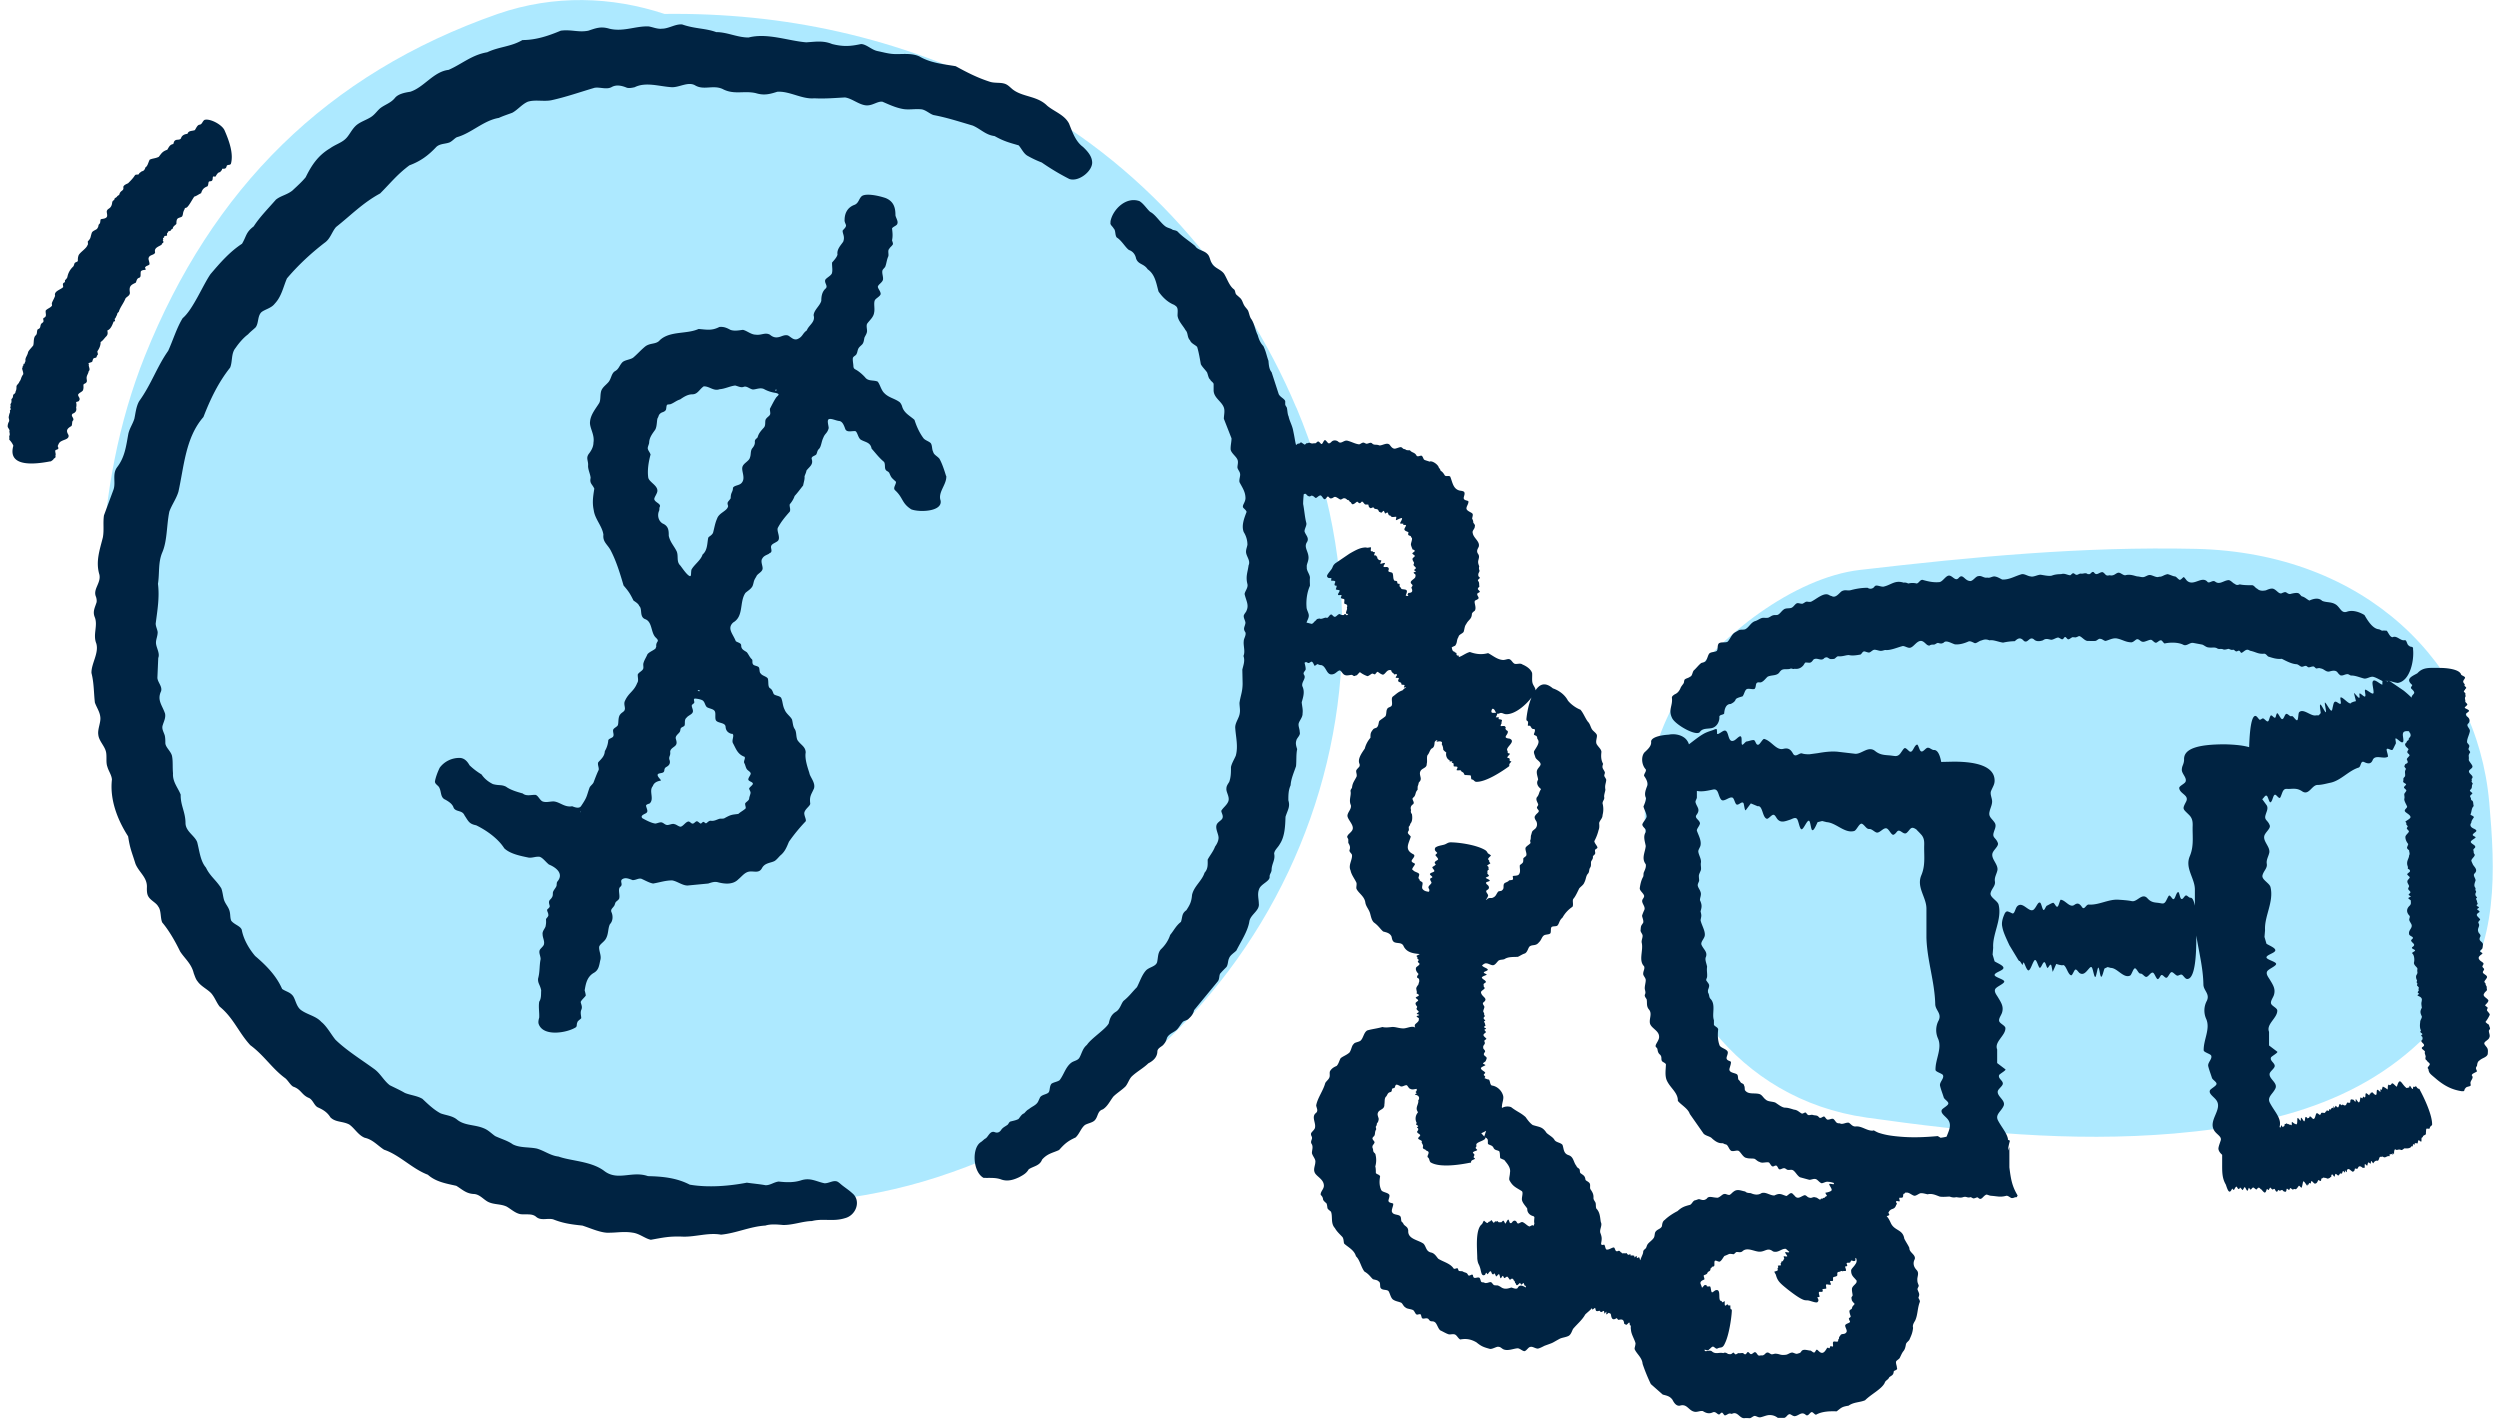
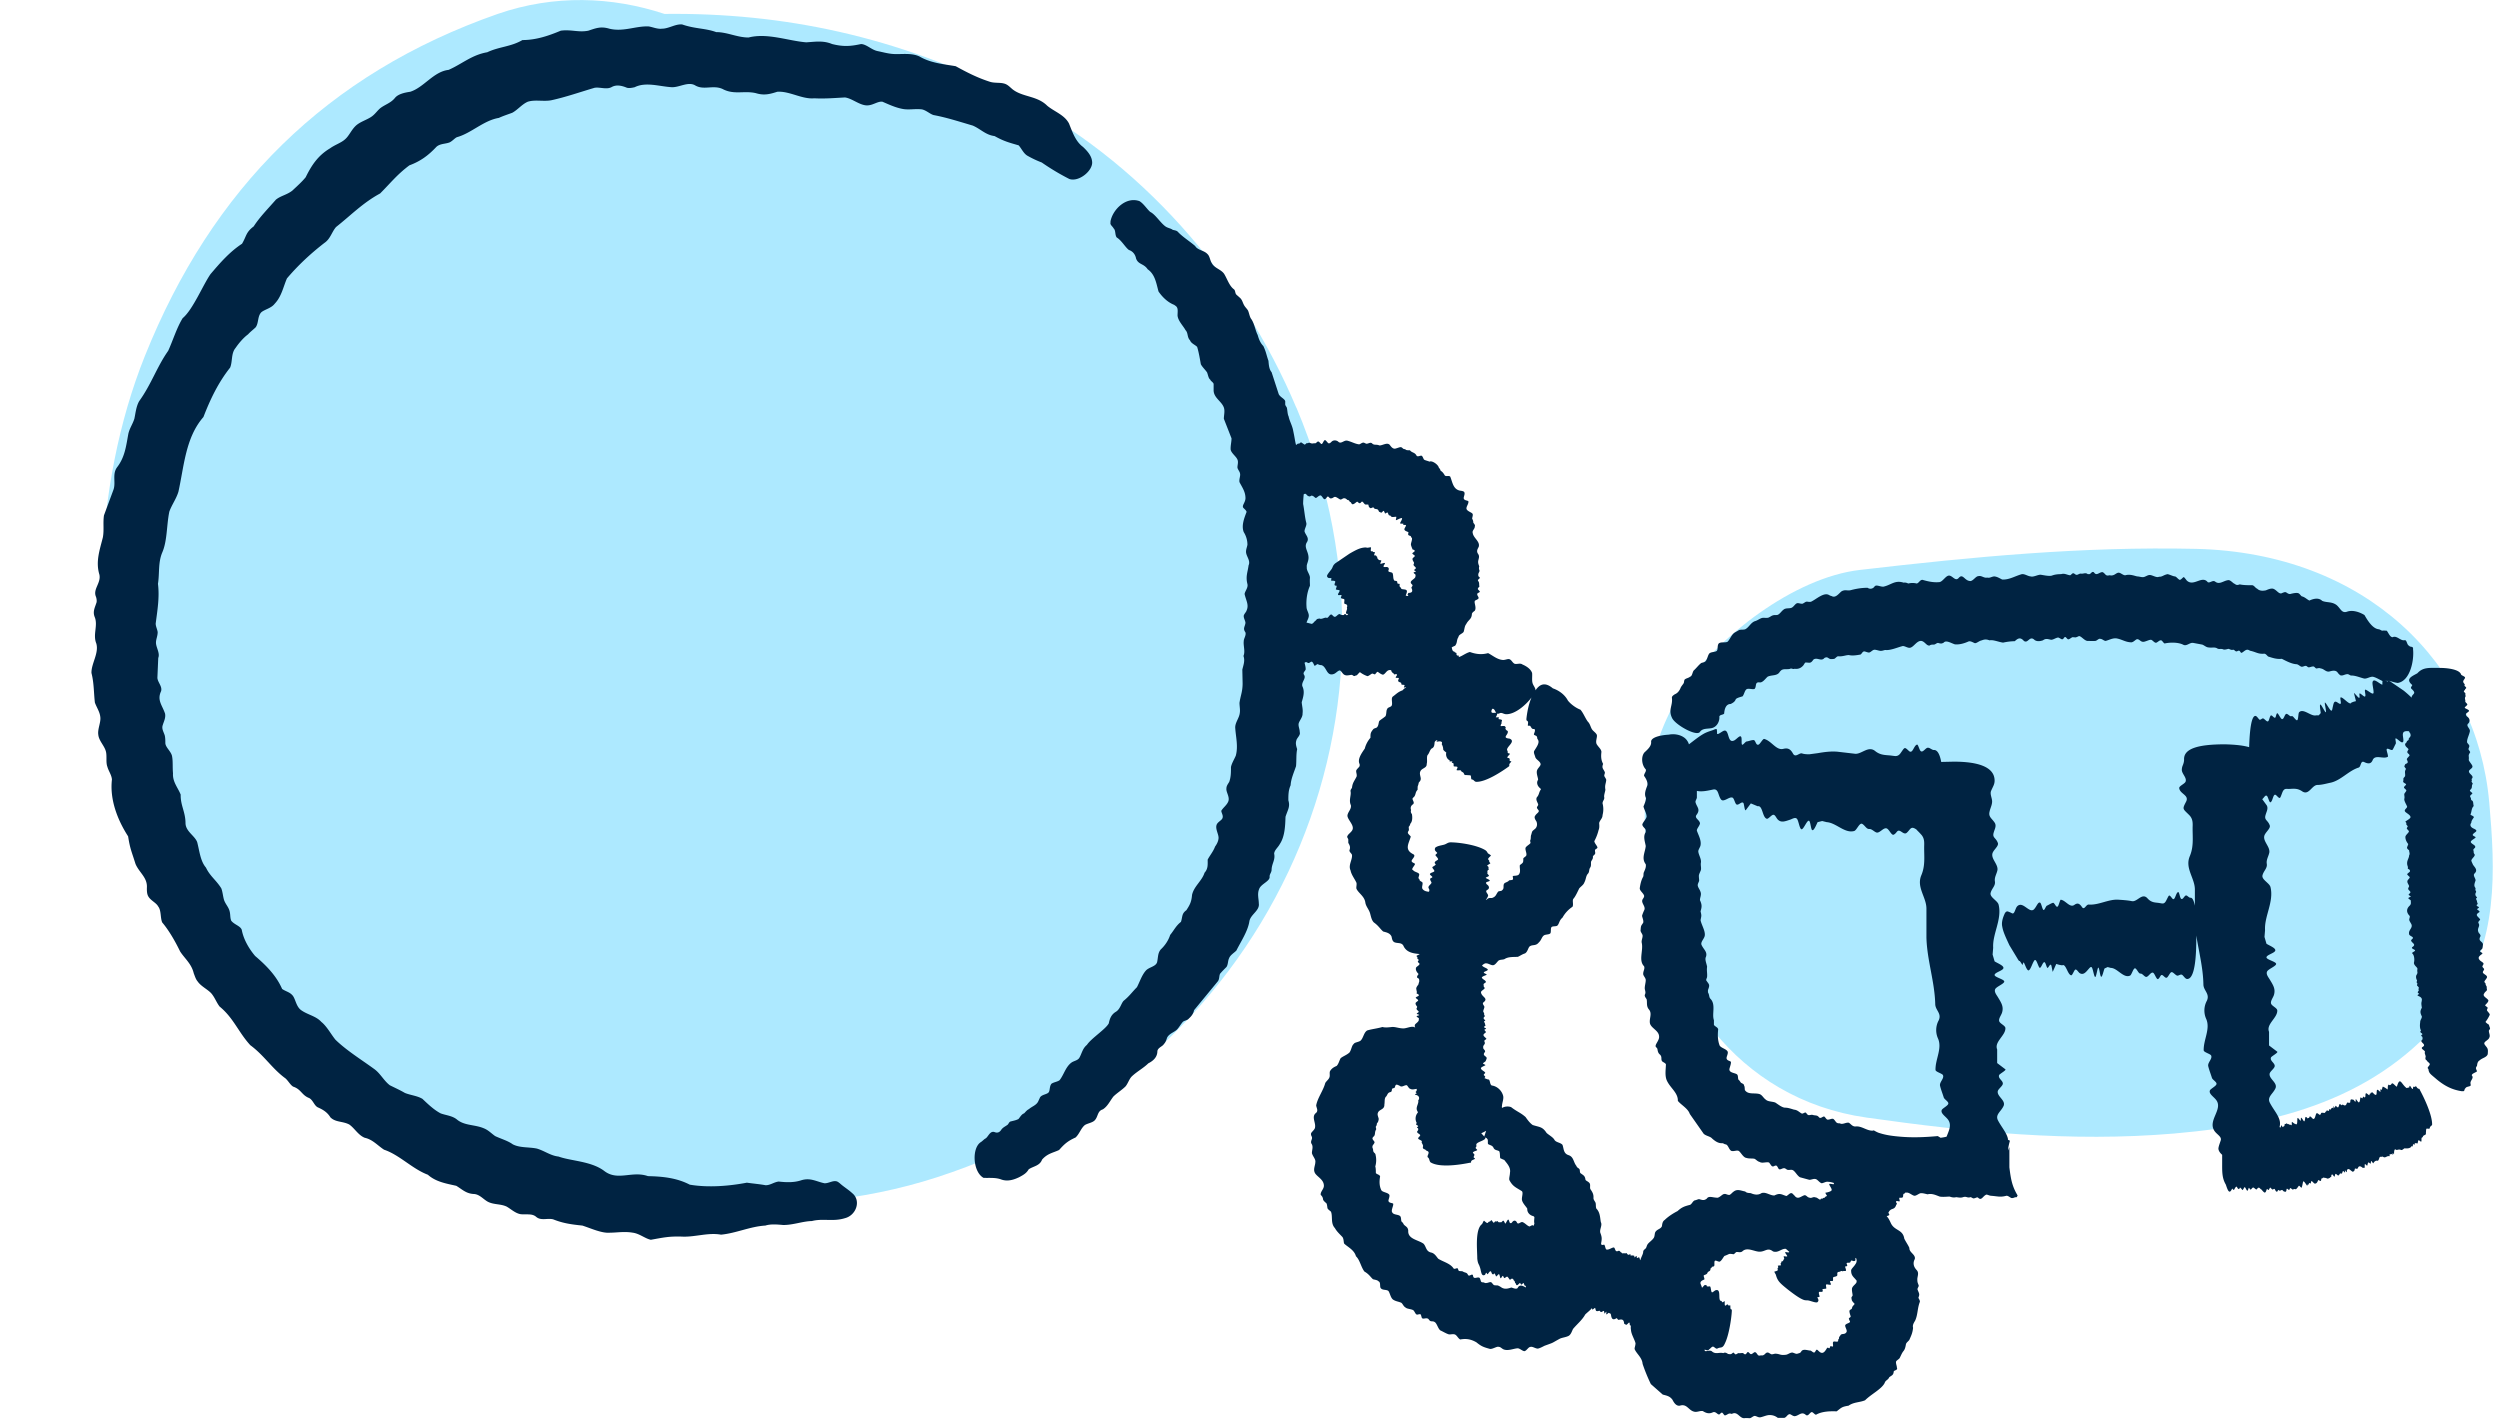
<svg xmlns="http://www.w3.org/2000/svg" viewBox="0 0 88 50">
  <path d="M87.62 28.23c-.44-4.9-4.37-8.77-10.32-8.91-4-.09-7.86.28-11.82.74-2.37.27-5.03 2.41-6.17 4.09-1.29 1.9-1.84 4.69-1.05 6.82.23 3.76 2.84 7.72 7.45 8.37 3.61.51 7.17.87 10.82.56 4.08-.35 7.49-1.42 9.84-4.56 1.6-2.15 1.46-4.71 1.25-7.12zM45.63 14.35c-1.96-4.65-5.5-8.72-10.05-11.03-3.98-2.03-8-2.88-12.19-2.83-1.85-.61-3.87-.69-5.87 0C11.49 2.6 7.46 6.64 5.1 12.53c-1.84 4.59-2 10.43-.61 15.19 3.22 11.04 17.97 17.13 28.49 13.72 11.4-3.69 17.36-15.93 12.65-27.1z" fill="#ade9ff" />
  <g fill="#002342">
    <path d="M87.61 36.07s-.1-.06-.12-.1a1.18 1.18 0 0 0 .15-.25c0-.05-.08-.11-.1-.16 0-.05.06-.09 0-.11 0-.02-.07-.04-.06-.07.03-.04.12-.11.11-.17-.05-.09-.23-.14-.14-.25.04-.08.12-.07.08-.18.02-.08-.04-.07-.04-.17-.08-.06-.02-.08.04-.18.06-.09-.1-.13-.13-.19-.02-.05.05-.09.04-.13-.01-.03-.06-.06-.06-.09s.04-.06.04-.1c0-.03-.07-.07-.11-.1-.13-.12-.03-.17.07-.25 0-.01 0-.02-.01-.03-.03-.02-.09-.04-.07-.07.01-.02.05-.05.07-.07.02-.03.02-.08.03-.15 0-.12-.19-.11-.09-.29.02-.06-.05-.1-.07-.15-.06-.15.08-.2 0-.32-.02-.06.07-.1.06-.13-.08-.11-.2-.15-.03-.25.04-.05-.07-.07-.07-.1-.02-.02.05-.04.06-.07 0-.02-.07-.04-.08-.06v-.03c.07-.04.01-.06.01-.12 0-.03-.03-.06-.03-.09-.01-.02.04-.04.03-.06-.07-.05-.07-.12-.03-.18 0-.06-.04-.03-.02-.14-.07-.08-.04-.15 0-.27 0-.08-.1-.17-.04-.24.13-.12.02-.21-.05-.31-.02-.05-.05-.1-.06-.15.02-.08.13-.14.12-.21-.06-.08-.02-.07-.05-.16 0-.03.04-.06.06-.08.05-.09-.12-.12-.15-.2 0-.06.13-.11.17-.16.02-.03-.11-.05-.1-.1.05-.1.25-.12.02-.22-.1-.05-.13-.12-.07-.2 0-.07.05-.13.09-.19 0-.05-.11-.07-.12-.1.04-.09.03-.14.07-.24.01-.02.05-.05.04-.08-.02-.08 0-.15-.07-.18-.04-.04 0-.06-.05-.12v-.04c.03-.04.1-.08.07-.1-.02-.02-.07-.05-.08-.08 0-.02.04-.05.05-.07.04-.06 0-.1.05-.17 0-.03-.05-.06-.04-.09.02-.03 0-.06 0-.08.11-.1-.08-.17-.09-.25-.03-.07.13-.12.12-.19 0-.06-.11-.16-.13-.23.02-.16-.04-.13.05-.27 0-.03-.05-.07-.06-.11 0-.03.03-.07.03-.11 0-.05-.08-.1-.08-.14 0-.13.07-.23.1-.38.01-.11-.16-.19-.05-.28.06-.07.05-.17-.04-.23-.04-.03-.05-.06-.05-.09 0-.04.11-.08.11-.12-.01-.05-.15-.08-.15-.11s.08-.07.09-.11c0-.04-.09-.08-.07-.13 0-.04-.03-.09 0-.14.02-.03 0-.06 0-.08s.01-.04-.01-.06-.05-.04-.04-.06c0-.02.04-.04.04-.06s.04-.03.04-.06c0-.02-.03-.04-.05-.06s0-.04 0-.06c-.03-.04-.07-.08-.05-.12 0-.03.06-.08.06-.12s-.14-.08-.14-.11c-.06-.18-.48-.23-.76-.23-.37 0-.58-.03-.78.19-.2.11-.43.2-.18.41 0 .04-.06.07-.04.12.04.04.12.11.11.16s-.1.09-.09.17a3.74 3.74 0 0 0-.28-.25l-.47-.32c-.03-.02-.05-.02-.07-.03.1.02.19.06.33.08.44-.07.58-.8.54-1.18v-.04c-.01-.08-.1-.03-.14-.09-.06-.02-.07-.12-.11-.18-.03-.03-.08 0-.13-.02-.11-.03-.22-.16-.34-.1-.1 0-.16-.19-.21-.23-.06 0-.09-.01-.15 0-.04 0-.07-.04-.13-.05-.2-.02-.37-.27-.5-.5-.16-.1-.41-.19-.61-.12-.19.07-.23-.11-.37-.23-.17-.13-.35-.08-.51-.15-.12-.12-.3-.08-.45-.01-.1-.05-.15-.12-.27-.15-.04-.03-.07-.09-.12-.11-.07-.02-.16 0-.25.02-.08.03-.13-.02-.18-.05-.05-.02-.09.01-.13.02-.12.08-.2-.12-.34-.15-.08-.01-.17.03-.24.06-.1.02-.22.03-.31-.06-.06-.02-.1-.11-.17-.12-.14 0-.32 0-.44-.03-.08.03-.12.03-.18-.02-.05-.01-.13-.12-.21-.13-.18.01-.32.18-.48.05-.09-.06-.19.07-.26.02-.2-.25-.5.18-.74-.06-.02-.03-.07-.09-.09-.11-.03-.03-.1.1-.16.09-.06-.03-.11-.11-.16-.12-.06 0-.17-.06-.26-.08-.15.03-.19.1-.3.09-.09.05-.23-.06-.33-.06-.07 0-.13.05-.2.07-.08.02-.16-.02-.24-.02-.1-.02-.25-.09-.42-.04-.08 0-.15-.08-.22-.09s-.13.06-.19.08c-.05.02-.09.02-.13.01-.04 0-.08.02-.12 0-.03 0-.08-.09-.14-.11-.11-.01-.21.15-.3.01-.07-.06-.11.05-.16.06h-.06c-.09-.07-.14 0-.26-.02-.06.01-.11.06-.15.04-.03 0-.07-.06-.11-.05-.03 0-.07.06-.1.07-.11-.01-.19-.08-.32-.04-.1 0-.22.01-.32.05-.1.03-.27-.01-.4-.03-.11 0-.25.09-.35.06-.11-.01-.2-.09-.31-.08-.25.07-.44.2-.69.19-.09-.04-.17-.1-.28-.11-.08 0-.17.07-.25.04-.11.03-.2-.08-.31-.05-.1 0-.2.2-.31.17-.18-.02-.24-.27-.38-.11-.12.14-.21-.07-.34-.08-.12 0-.22.21-.34.23-.21.02-.39-.02-.6-.08-.09 0-.12.11-.2.13a.61.61 0 0 0-.3 0c-.06-.03-.11-.04-.16-.03-.31-.1-.44.08-.71.14-.12.01-.26-.09-.32 0a.17.17 0 0 1-.24.04c-.2 0-.39.03-.58.08-.13.04-.19-.03-.33.04-.09.06-.21.26-.36.17-.02 0-.06-.02-.08-.03-.18-.12-.45.14-.64.23-.07.02-.13-.01-.17 0s-.08.05-.13.07c-.05.01-.12-.02-.17-.02-.08 0-.13.12-.21.16s-.21 0-.29.07c-.07.05-.13.15-.2.18-.05.02-.12 0-.17.02-.05.01-.09.05-.16.08-.06.02-.15 0-.22.01-.08.02-.15.08-.24.11-.15.04-.22.21-.34.28-.06.04-.17.01-.24.04-.06.04-.13.07-.18.11-.09.08-.13.2-.21.29-.06.06-.24 0-.32.07-.06.07-.02.21-.07.26-.06.05-.19.03-.26.09-.06.07-.07.21-.14.28-.04.04-.11.04-.15.06-.1.08-.16.17-.26.26-.05.06-.05.2-.13.22-.06.05-.13.05-.19.1-.02.03-.02.08-.03.12-.04.07-.09.11-.12.19-.04.09-.1.17-.2.21-.04.03-.1.06-.1.12.04.28-.14.42.01.72.12.24.87.66.98.48.09-.13.26-.1.41-.13.19-.04.29-.25.27-.41.03-.07.12-.05.17-.1.01-.14.05-.34.23-.34.08-.04.15-.08.18-.17.05-.05.15-.07.24-.1.06-.08.07-.2.14-.25.07-.04.22.02.28-.01.08-.08 0-.25.17-.23h.05c.1-.03.16-.13.24-.2.14-.07.33-.02.42-.16.02-.03.05-.06.08-.08.1-.05.23 0 .32-.05.05.01.1.03.13.01a.31.31 0 0 0 .28-.09c.04-.03.07-.11.1-.13.15 0 .18.05.28-.1.13-.1.28.08.39-.06.12-.06.12.02.22.04.03 0 .08 0 .13-.01.04-.02.08-.08.13-.09.16.02.29-.05.39-.04.12.03.29 0 .4-.02.05-.03.07-.11.13-.11.04 0 .09.03.16.04.07 0 .12-.09.2-.1.07 0 .16.04.22.04.08 0 .12-.03.17-.03.18.02.44-.1.61-.14.08 0 .18.08.26.06.13-.03.23-.25.39-.24.13.02.19.19.3.16.03-.03.08-.03.14-.03.05 0 .1-.06.15-.06.1.03.13.03.2-.01.08-.1.26.02.39.06.16.02.35-.04.48-.1.08-.03.18.05.23.06.07 0 .14-.08.24-.1.1-.04.17-.04.27 0 .13-.03.32.06.48.08a2.08 2.08 0 0 1 .41-.05c.1-.09.19-.16.32-.01.15.11.2-.21.38-.03.09.06.2.04.29.01.11-.08.18-.04.29-.02.08 0 .16-.07.25-.08.11.04.14.12.21 0l.03-.02c.05.01.09.11.13.08.03 0 .08-.05.13-.07.13 0 .08.03.23-.04.08 0 .18.15.29.17.1 0 .19.01.29 0 .06-.01.12-.1.18-.07.06 0 .12.07.18.07.12-.03.23-.1.37-.09.2.03.33.14.54.14.08-.01.15-.11.2-.11.09 0 .12.11.24.09.09-.02.18-.07.24-.07s.13.13.2.1c.06-.03.11-.09.16-.08.04 0 .09.11.13.11.17-.04.48-.05.66.05.12.05.22-.09.34-.07l.32.06c.08.03.14.1.23.1.1.02.2-.02.29.03.07.05.14 0 .22.04.07.02.15-.02.19-.02.06.02.09.05.16.03.04 0 .07.06.11.06s.07-.04.11-.02c.02.01.04.06.06.07.06 0 .13-.11.22-.11.04 0 .07.03.11.04.19.04.27.12.48.1.06 0 .1.07.14.1.16.05.3.1.48.08.14.07.34.18.51.19.07 0 .13.08.19.09.06 0 .11-.04.15-.03.03 0 .06.05.1.05s.1-.03.15-.03c.04-.01.07.05.11.07.05 0 .1-.03.16 0 .12.01.19.15.33.1.11-.03.21-.04.27.05.02.03.06.07.09.09.08.03.16-.04.25-.04.05 0 .08.04.13.05.13-.01.32.07.44.1.1.03.2-.06.32-.06.11.02.25.11.36.16h-.02v.11c.01.04-.14-.07-.19-.1-.1-.06-.13-.04-.15 0-.03.07.03.25.03.38 0 .12-.16-.04-.27-.09-.09-.04.03.23-.04.24-.04 0-.15-.12-.18-.11s.03.18-.03.15c-.02 0-.18-.2-.17-.16l.07.28-.08.02-.08.03c-.05.13-.3-.21-.38-.18-.03.01.03.2 0 .22-.02.03-.1-.04-.14-.06-.1-.05-.11.07-.14.19-.01.05-.02.14-.06.11-.05-.03-.18-.28-.21-.28s.06.33.03.34-.15-.26-.19-.27 0 .2.01.3l-.07.08h-.09c-.18.05-.45-.26-.6-.11-.04.04-.02.32-.09.28s-.13-.17-.18-.14c-.05.02-.1-.06-.16-.08-.08-.03-.1.21-.18.18-.05-.02-.14-.24-.17-.2-.05.07-.03.2-.11.14-.04-.03-.09-.1-.12-.05-.05.09-.05.22-.12.19-.04-.02-.09-.08-.13-.1-.05-.02-.1.08-.15.03-.05-.06-.09-.12-.13-.12-.08 0-.19.16-.22 1.1-.21-.06-.48-.09-.85-.1-.95 0-1.46.15-1.44.54 0 .07-.02.14-.05.21a.4.4 0 0 0-.03.15c0 .14.19.28.13.42-.04.08-.24.15-.22.23.03.2.36.24.24.47-.14.27-.12.24.11.47.15.15.12.32.12.48 0 .33.04.64-.1.97-.18.43.19.78.18 1.19v.55c-.04-.19-.09-.29-.16-.28-.03 0-.06-.03-.09-.05-.02-.02-.04-.03-.06-.03-.06 0-.12.18-.18.11-.04-.04-.06-.24-.1-.23-.09.03-.11.35-.21.22-.12-.15-.1-.13-.21.08-.07.14-.14.1-.22.09-.15-.03-.29 0-.44-.17-.19-.21-.36.14-.55.1-.15-.03-.31-.04-.46-.05-.35-.03-.71.2-1.06.17-.1 0-.15.22-.24.08-.09-.13-.16-.14-.26-.07-.16.12-.31-.16-.48-.18-.03 0-.07.21-.11.24-.06.05-.11-.15-.17-.13-.07.02-.14.07-.21.1-.04.02-.08.17-.12.15s-.07-.21-.11-.25c-.07-.06-.13.12-.2.2-.17.24-.42-.32-.63-.06-.06.09-.08.26-.16.23-.04-.02-.12-.06-.17-.07-.04 0-.08.04-.1.09-.04.09-.12.28-.08.45.03.18.12.37.25.65l.29.48c.07.12.07.07.07.07.04.05.07.1.1.15 0 0 .03-.09.04-.09 0-.04.07.14.09.18.05.1.08.11.1.09.06-.03.11-.22.18-.33s.12.13.18.23c.06.09.12-.21.19-.18.04.02.07.19.1.2.04 0 .09-.16.13-.1.02.02.05.27.06.23l.12-.27.1.03.11.02c.13-.08.19.34.32.35.04 0 .1-.18.14-.2.05-.02.1.08.15.12.12.08.21-.01.3-.12.04-.04.09-.12.13-.08s.08.33.12.34.08-.33.11-.33c.04 0 .06.3.1.32s.08-.19.12-.29l.11-.05.11.03c.23 0 .45.38.68.27.06-.03.12-.3.19-.25s.11.19.18.18c.06 0 .11.08.17.11.09.05.18-.18.27-.14.06.03.12.26.18.22.08-.06.08-.19.17-.12.05.04.1.11.15.06.08-.09.11-.22.19-.17.05.03.1.09.15.11.06.02.14-.08.2-.01.06.06.1.13.16.13.13 0 .32-.18.32-1.43v-.1c.09.57.24 1.14.25 1.72 0 .22.24.33.12.58a.72.72 0 0 0-.02.64c.15.35-.1.73-.09 1.1 0 .07.22.12.26.18.06.12-.13.25-.1.38s.09.28.13.41c.02.07.18.15.16.22-.01.07-.2.16-.23.22-.05.12.13.22.22.34.25.33-.31.72-.06 1.09.09.13.26.2.22.33-.02.07-.07.19-.08.27-.01.06.03.14.09.2l.04.04v.26c0 .33-.01.55.13.79.06.18.12.37.22.14.02 0 .04.06.07.04.02-.04.06-.11.08-.11.03 0 .04.08.08.08.02.02.03-.02.05-.05.02.02.05.04.08.09.03 0 .05-.08.08-.1.02-.02.07.12.09.12.03.02.04-.08.06-.1.02 0 .04.07.06.06.03 0 .05-.06.09-.07.03 0 .08.06.11.07.03 0 .05-.07.08-.06.02-.02.06.03.08.05.03 0 .08.1.14.12.05-.01.06-.12.08-.13.08.07.05.03.11-.05.03.02.07.08.09.07.02 0 .04-.03.06-.02.02 0 .04.09.07.09.03.03.04-.02.06-.05.02-.01.04.03.06.02.04 0 .05-.03.09-.02.06.06.04.05.12.06.05-.06-.01-.17.11-.06.02 0 .03-.07.05-.07.04.01.1.09.11.04.02-.02.04 0 .08 0 .04-.01.08-.09.11-.12.02-.02.08.09.1.06.07-.21.01-.33.19-.06.01 0 .01-.06.04-.04.02 0 .02-.06.04-.06.05.03.05.02.06-.05.03-.06.1.1.15.07.05 0 .08-.07.1-.12.01-.01.03.02.09.03.02 0 .01-.1.04-.09.02 0 .03-.02.05-.03.1.02.05 0 .16.04.04-.02.06-.02.08-.04 0-.03.03 0 .04-.03 0-.03 0-.07.03-.08.01-.02.08.11.09.07.01-.02.01-.09.04-.09.03.01.08.08.1.05.02 0 .03-.05.05-.06.02-.02.05.02.07-.01.01-.02.02-.08.04-.08.04.02.08.11.06 0 0-.07.04.04.05.04 0 0 .01 0 .02-.03 0-.07.02-.07.06-.08.04 0 .14.12.16.09.05-.02.05-.05.06-.1.03-.03.08.04.11-.03.03-.08.09-.07.17 0 .02 0 .03-.01.05 0 .03.01.01-.11.02-.12.01-.04.04.02.08.04.02 0 .02-.09.04-.1.01-.04.05.02.08.03.02 0 .01-.06.02-.08 0-.05.05.05.08.07.03-.06.08-.11.16-.09.03-.02.04-.07.06-.12l.02-.02c.03 0 .06 0 .09-.01.1.08.14-.04.24-.01.01-.01 0-.06.01-.07.02-.02.04.03.05-.01.02-.01.05.05.05.01 0 0 0-.05.01-.04.01 0 .04.06.04.04 0-.06 0-.14.03-.17.02-.01.05.02.07.02.03-.01.09-.03.15 0 .04.01.08-.04.12-.06.08.01.21.01.25-.08.01 0 .03.02.04.01 0-.01 0-.07.02-.08 0 0 .04.04.04.03 0-.07.03-.07.1-.05.02 0 .02-.1.04-.11.02-.02.09.07.1.04.02-.06-.02-.14.05-.15.02-.11.13-.04.11-.16.01 0 0-.1.02-.14.05-.01.1.02.12-.02 0-.07.05-.06.08-.12.01-.33-.27-.93-.44-1.24v-.02s-.04 0-.06-.02c-.02 0-.05-.06-.08-.09 0 0 0 .03-.02.04-.02 0-.06-.02-.06 0-.02 0 0 .08-.03.07-.07-.04-.09-.2-.12-.04 0 0-.03-.02-.05 0-.01 0-.03.02-.05 0-.18-.14-.22-.41-.33-.04-.04 0-.14-.15-.18-.11-.03.05-.05.05-.07.06-.02-.01-.05-.04-.05 0-.03 0-.01.09-.03.15-.05-.04-.09-.07-.16-.1-.02 0-.03.09-.04.11-.02 0-.06-.04-.05.01v.07c-.03-.02-.1-.11-.12-.07s0 .17-.04.17-.07-.04-.11-.08c-.02-.02-.03 0-.04 0-.02 0-.03 0-.04.03 0 .03-.03 0-.03.02 0 .08-.03.03-.1-.02-.07-.04-.03.11-.06.13-.02.03-.06-.03-.07-.02-.01.02-.01.06-.03.06-.01 0-.04-.03-.06-.03-.02.03-.01.14-.05.17-.02.03-.09-.09-.11-.11s0 .08-.02.09c-.02 0-.06-.07-.07-.07-.07-.01-.11-.04-.11.08-.01.05-.06.02-.11.02-.03.05-.03.11-.1.1-.02 0-.07-.06-.09 0-.12-.11-.07.01-.13.07-.07 0-.08-.13-.11.01 0 .02-.04-.04-.05-.05-.01 0 0 .07 0 .08-.06-.06-.06 0-.08 0-.01.01-.02.04-.03.04 0 .01-.03-.03-.04-.02 0 .07-.03.08-.08.04-.02.02-.03.06-.05.05-.01.03-.03.06-.06.04-.02.01-.05-.01-.08 0-.02 0-.03.06-.05.07-.03.02-.09-.08-.13-.05-.04.04-.05.26-.14.18-.04-.04-.07-.08-.1-.07-.01.03-.02.06-.04.05-.01 0-.02.02-.03.02-.12-.15-.07.06-.12.1-.02.02-.12-.2-.12-.1 0 .17-.04.02-.11-.02-.03.02 0 .2-.04.22-.01.02-.03 0-.05-.01-.03 0-.08-.05-.11-.07-.02 0 0 .11-.02.12-.03-.02-.06-.03-.08-.02-.01-.01-.04-.04-.05-.02-.01 0-.03-.03-.04-.03-.02.02-.05.03-.06.02-.02.02-.01.08-.03.08-.02-.01-.03.05-.05.03s-.06-.09-.06-.04c0 .03-.01.06-.03.06l-.02-.02a.45.45 0 0 0 .01-.2c-.04-.21-.23-.42-.35-.65-.11-.21.11-.31.2-.52.07-.19-.23-.32-.21-.5.01-.09.18-.19.18-.28 0-.11-.18-.18-.13-.3.02-.04.26-.17.22-.2l-.29-.22v-.24-.24c-.11-.27.3-.49.29-.75 0-.09-.2-.16-.22-.25s.07-.2.1-.29c.07-.22-.03-.36-.15-.56-.05-.08-.13-.18-.09-.27s.32-.19.32-.27-.34-.15-.34-.23c0-.09.29-.15.31-.24s-.2-.17-.31-.24l-.07-.24.02-.24c-.03-.49.32-1 .19-1.52-.04-.14-.32-.26-.28-.41.04-.16.18-.25.15-.41-.02-.14.06-.25.09-.39.03-.2-.21-.38-.18-.57.02-.14.25-.28.19-.4-.07-.18-.2-.17-.14-.36.03-.11.1-.22.04-.33l-.16-.22c.06-.04.11-.17.17-.11.04.04.08.24.12.22.09-.03.09-.36.21-.24.14.14.12.12.21-.11.06-.15.14-.12.21-.12.16 0 .3-.04.48.08.24.17.34-.21.54-.22.16 0 .32-.05.47-.08.36-.08.63-.42.98-.53.1-.03.06-.27.21-.19.15.07.24.05.29-.08.09-.2.37-.02.53-.11.03-.02-.05-.22-.04-.26.02-.08.17.06.21.01.04-.06.07-.14.11-.21.02-.04-.03-.18 0-.19.04 0 .17.14.22.14.09.01.03-.17.03-.27 0-.13.1-.13.22-.12 0 .04.06.08.05.12.02.05-.03.1-.06.13 0 .03 0 .07-.06.09-.02.02 0 .04-.03.06-.02.02-.04.04-.04.06 0 .09.11.13.12.18-.04.07-.08.1.02.17 0 0 .01.03.02.04-.03.05-.1.1-.1.14.03.08.07.12-.04.16-.03.02-.02.03-.03.05-.05.04.03.09.04.13-.06.09-.02.15-.03.24 0 .03-.05.06-.06.09 0 .04 0 .08-.01.11 0 .05.13.08.1.11 0 .02-.07.06-.07.1.01.04.1.08.08.12s-.06.08-.07.11c0 .08.02.1 0 .18 0 .08.07.18.1.26.01.05-.1.1-.08.16s.19.12.2.21c0 .06-.14.12-.18.16 0 .02.05.04.03.08-.01.03.06.07.05.1-.06.08-.02.07.04.15.03.05-.13.14-.12.22 0 .09.05.18.1.24-.03.12-.09.13.03.22 0 .06.04.12 0 .18 0 .11-.1.19-.06.35.04.1 0 .1.02.12.01.01.04.02.05.03.06.08-.01.08-.08.16.02.04.05.06.08.09.05.04-.07.1-.07.16-.01.06.05.12.06.17 0 .03-.04.07-.03.1 0 .04.07.07.08.12-.07.1-.11.07.01.14 0 .03-.11.04-.08.08.02.03.1.05.08.1 0 .04.02.09-.04.15-.13.12-.11.25 0 .36.02.05-.03.11-.01.16s.05.09.07.13c.06.14-.11.2-.08.35 0 .06.16.1.13.13.02.03-.05.05-.06.1.03.09.2.13.04.23-.05.06.11.08.1.12 0 .03-.13.07-.1.1.07.05.09.22.06.33 0 .08.08.13.12.19.01.04-.01.08 0 .12s0 .08-.03.12c-.03.06-.01.14.02.19 0 .03-.03.07 0 .09.03.03-.01.06 0 .09.04.04.08.08.06.1s0 .05 0 .08c-.01.02-.05.05-.03.07 0 .02.05.03.04.05-.15.08.07.05.1.18 0 .13-.04.08 0 .3-.07.13-.06.18 0 .31 0 .08-.06.11-.06.21-.01.08-.02.2.03.28-.06.08.01.07.05.13 0 .02-.06.04-.04.06.01.02.04.03.04.05s.01.04 0 .07c0 .02-.04.04-.04.06 0 .07.18.13.05.21-.12.07.13.13.07.2 0 .06.06.14.02.19 0 .02.02.04.01.05 0 .01.04.03.05.05 0 .02.1.08.1.12-.02.08-.12.11-.05.17.02.16.07.17.3.37.28.23.54.36.87.41h.04c.08.01.04-.07.1-.11.02-.05.13-.05.17-.08.02-.02 0-.07 0-.1 0-.09.13-.18.05-.26-.02-.07.15-.11.18-.15-.02-.08-.07-.1 0-.19.01-.06.01-.15.1-.2.08-.08.25-.1.28-.22 0-.06.02-.14-.02-.21s-.12-.13-.1-.18c.02-.06.15-.11.17-.18.05-.08-.02-.18-.01-.25 0-.02.03-.04.04-.07 0-.03-.02-.07-.03-.1zm-3.56-12.08l-.11-.04s.06.02.08.02h.05c-.02 0-.02.02-.02.02z" />
    <path d="M35.81 5.07c.14.12.2.33.37.42a3.6 3.6 0 0 0 .49.23 8.29 8.29 0 0 0 .97.58c.34.12.86-.31.8-.63-.02-.19-.17-.36-.32-.5-.26-.19-.37-.52-.49-.82-.16-.31-.52-.42-.77-.63-.35-.35-.86-.3-1.21-.57-.1-.08-.18-.18-.31-.21-.14-.04-.33-.01-.49-.06-.44-.14-.81-.33-1.21-.55-.41-.07-.88-.11-1.27-.34-.29-.14-.65-.07-.93-.09-.17-.01-.35-.06-.54-.1-.22-.04-.39-.24-.59-.25-.37.08-.62.1-1.02 0-.31-.13-.59-.08-.91-.06-.63-.05-1.37-.34-2.03-.17-.4 0-.75-.19-1.14-.19-.38-.14-.74-.11-1.2-.27-.24-.02-.47.15-.71.15-.16.02-.33-.06-.47-.08-.45-.02-.89.2-1.38.08-.3-.09-.47-.02-.74.07-.34.07-.61-.05-.97 0-.43.18-.87.33-1.35.33-.41.24-.82.23-1.24.43-.54.09-.9.42-1.36.62-.53.06-.87.62-1.35.77-.2.03-.43.08-.54.22-.14.17-.32.22-.49.34-.11.08-.19.21-.31.3-.17.13-.43.19-.59.35-.15.15-.23.35-.36.46-.14.13-.35.19-.53.32-.42.25-.65.59-.86 1.02-.13.16-.31.32-.47.47-.19.15-.41.18-.58.32-.25.29-.57.61-.78.94-.28.21-.25.34-.41.61-.43.28-.77.67-1.11 1.07-.27.39-.62 1.25-.98 1.55-.21.34-.34.78-.51 1.15-.39.55-.6 1.19-1.02 1.77-.11.19-.13.44-.17.62-.06.19-.16.32-.21.52-.08.43-.12.83-.4 1.19-.18.25-.03.54-.13.8l-.33.89c-.04.27.01.52-.04.78-.11.44-.26.85-.12 1.31.06.3-.24.51-.12.78.02.06.03.13.02.19-.06.19-.14.32-.07.51.13.3-.07.62.06.94.1.34-.18.71-.17 1.04.09.35.08.69.12 1.04.06.17.17.32.19.5.03.19-.1.43-.07.63.02.22.22.39.27.6.04.17-.01.37.05.53.04.15.15.29.16.45-.08.7.19 1.41.57 2 .07.45.12.52.26.97.13.31.43.48.4.85 0 .08 0 .17.03.25.07.18.29.25.37.4.11.14.07.4.14.56.23.27.45.65.63 1.02.16.25.4.43.48.77.04.1.07.21.14.29.13.19.41.3.52.47.09.12.15.28.25.41.49.4.66.9 1.08 1.36.49.36.77.83 1.24 1.17.1.09.17.23.27.29.28.09.3.3.56.4.14.07.18.27.31.33.18.08.33.17.44.35.18.18.42.13.66.25.19.13.32.38.55.47.28.06.46.28.68.42.54.18 1 .68 1.54.88.28.25.64.31 1 .39.23.14.35.28.64.29.19.02.32.19.47.27.21.11.44.07.66.17.16.09.31.24.5.27.21.02.4-.03.54.09.17.15.39.04.6.09.35.14.64.18 1.03.22.31.1.69.28.98.25.23 0 .5-.05.79 0 .24.03.44.21.64.25.45-.08.65-.13 1.14-.11.44.01.89-.15 1.33-.07.53-.05 1.03-.29 1.56-.32.19-.06.41-.04.63-.02.36 0 .67-.13 1.01-.14.39-.1.74.03 1.16-.1.4-.1.58-.62.26-.88-.14-.13-.31-.23-.44-.35l-.04-.03c-.15-.12-.33.04-.5.03-.29-.06-.5-.21-.83-.1-.25.08-.52.07-.78.04-.17.02-.29.13-.46.13-.21-.04-.46-.06-.66-.09-.63.12-1.36.18-2.01.07-.46-.24-.96-.29-1.47-.3-.57-.2-1.07.19-1.55-.19-.46-.34-1.16-.34-1.6-.5-.28-.03-.49-.2-.76-.28-.28-.06-.6-.02-.85-.15-.18-.13-.41-.19-.62-.29-.13-.09-.24-.21-.39-.27-.32-.14-.67-.09-.94-.3-.17-.15-.41-.16-.59-.23-.23-.12-.44-.32-.64-.51-.18-.11-.43-.13-.62-.21-.17-.1-.35-.18-.53-.27-.22-.17-.33-.42-.56-.58-.44-.32-.97-.65-1.35-1.02-.15-.18-.3-.47-.5-.63-.19-.21-.49-.25-.72-.42-.18-.14-.19-.42-.31-.53-.09-.1-.24-.13-.35-.21-.2-.46-.55-.82-.95-1.16-.22-.26-.41-.59-.47-.92-.05-.14-.26-.18-.37-.32-.04-.09-.03-.21-.05-.3-.03-.17-.14-.26-.2-.42-.04-.12-.05-.29-.1-.42-.18-.29-.4-.43-.54-.73-.2-.23-.23-.6-.31-.9-.09-.23-.4-.37-.41-.66 0-.4-.18-.63-.17-1.01-.1-.25-.29-.45-.27-.75-.02-.21 0-.41-.03-.58-.02-.18-.23-.32-.24-.48 0-.09 0-.18-.02-.27-.04-.13-.12-.24-.07-.37.03-.11.11-.25.08-.4-.1-.3-.29-.47-.14-.79.05-.17-.12-.31-.13-.47l.03-.7c.07-.17-.08-.37-.08-.54 0-.12.06-.23.06-.37-.01-.09-.07-.2-.07-.3.06-.47.14-.92.08-1.4.06-.37 0-.74.15-1.1.18-.41.15-.95.25-1.44.09-.25.24-.44.32-.7.2-.9.25-1.91.88-2.63.24-.62.52-1.21.94-1.74.09-.21.03-.5.19-.69.13-.19.29-.37.44-.48.09-.1.19-.17.27-.25.11-.15.06-.39.2-.53.12-.1.35-.14.47-.3.24-.25.3-.59.43-.89.4-.47.83-.87 1.32-1.25.21-.14.26-.39.41-.56.52-.41.94-.85 1.55-1.18.37-.37.59-.66 1.03-.99.38-.14.66-.34.95-.65.13-.12.33-.1.47-.16.1-.05.17-.14.25-.18.51-.14.94-.59 1.48-.68.15-.07.31-.12.47-.18.19-.1.34-.3.55-.39.26-.08.55 0 .82-.05.51-.11 1.02-.29 1.53-.44.2-.03.41.07.59-.02.17-.1.36-.06.55.02.09.02.18 0 .27-.02.4-.2.89-.02 1.32 0 .27 0 .56-.2.8-.07.31.19.63-.02.97.13.41.22.76.05 1.18.15.29.09.5.03.75-.05.43-.03.87.27 1.3.23.37.02.72-.01 1.08-.03.25.03.52.28.78.28.21 0 .37-.15.54-.13.21.09.44.2.69.25.23.05.46-.01.7.02.15.03.28.16.41.2.48.09.9.23 1.38.37.28.12.45.33.77.37.32.18.51.23.86.33z" />
    <path d="M70.68 40.5c.01-.12.04-.24.07-.35-.02 0-.04-.02-.07-.03v-.03c-.04-.21-.23-.42-.35-.65-.11-.21.11-.31.2-.52.07-.19-.23-.32-.21-.5.01-.09.18-.19.18-.28 0-.11-.18-.18-.13-.3.02-.04.26-.17.22-.2l-.29-.22v-.24-.24c-.11-.27.3-.49.29-.75 0-.09-.2-.16-.22-.25s.07-.2.1-.29c.07-.22-.03-.36-.15-.56-.05-.08-.13-.18-.09-.27s.32-.19.32-.27-.34-.15-.34-.23c0-.09.29-.15.31-.24s-.2-.17-.31-.24l-.07-.24.02-.24c-.03-.49.32-1 .19-1.52-.04-.14-.32-.26-.28-.41.04-.16.18-.25.15-.41-.02-.14.06-.25.09-.39.03-.2-.21-.38-.18-.57.02-.14.25-.28.19-.4-.07-.18-.2-.17-.14-.36.03-.11.1-.22.04-.33-.1-.16-.23-.21-.19-.39.02-.11.08-.22.09-.33.02-.14-.09-.29-.03-.42.06-.14.12-.22.12-.35 0-.28-.19-.67-1.44-.67l-.44.01c-.05-.28-.14-.43-.26-.42-.04 0-.08-.03-.12-.05-.03-.02-.06-.03-.09-.03-.08 0-.17.18-.25.12-.05-.04-.09-.24-.13-.23-.12.03-.15.35-.29.22-.16-.15-.14-.13-.29.08-.1.14-.2.1-.3.09-.2-.03-.39 0-.59-.16-.25-.21-.49.13-.73.09l-.6-.07c-.23-.02-.46.01-.69.05l-.3.04c-.08 0-.17 0-.26-.03-.1-.03-.23.17-.32 0-.09-.16-.18-.2-.34-.16-.25.06-.41-.28-.67-.35-.05-.01-.15.19-.2.2-.1.04-.1-.17-.18-.16-.08 0-.16.04-.24.05-.04 0-.13.14-.16.11s0-.22-.03-.27c-.04-.08-.15.07-.24.12-.27.14-.16-.44-.39-.33-.08.04-.21.15-.22.09 0-.04 0-.11-.01-.14 0-.03-.04-.02-.09 0-.08.04-.24.07-.39.16-.14.08-.29.2-.5.36a.45.45 0 0 0-.07-.14c-.12-.17-.39-.25-.64-.2-.34.02-.64.11-.62.26.01.14-.11.25-.24.37-.13.17-.08.46.05.59.03.08-.06.14-.06.23.06.08.14.22.12.33-.05.14-.13.3-.05.45 0 .09-.05.2-.09.3.03.12.11.24.11.36-.02.09-.13.19-.15.27 0 .08.11.14.12.2v.07c-.1.15-.03.32 0 .49-.02.22-.16.43 0 .64.02.09-.02.18-.06.27-.03.06-.01.11-.03.17-.07.12-.1.26-.12.4-.01.09.12.17.15.26.02.06-.05.12-.06.16-.04.12.14.24.06.37-.03.07-.06.14-.07.19.02.09.06.17.04.24-.07.11-.08.09-.09.25-.02.07.07.14.07.21 0 .08-.05.17-.03.25.06.27-.12.62.08.82.04.09-.03.16-.03.27 0 .07.09.14.09.22 0 .1-.05.24-.03.33.02.08.03.12 0 .18-.02.05.02.1.06.16.03.11-.02.24.08.36.13.15 0 .33.04.5.05.17.32.25.32.46.01.11-.11.24-.12.31-.02.05.04.07.06.12.01.06.02.15.09.2.09.09.02.17.08.24.03.03.1.05.13.1 0 .16-.05.41.04.59.12.25.39.42.38.7.11.14.36.27.42.46l.49.7c.09.08.23.09.29.16.1.09.22.18.36.17.04 0 .07.03.11.04.1 0 .12.18.21.23.09.03.18-.03.26 0 .08.05.16.24.28.25.09.03.2.01.28.03.06.03.1.09.18.11.09.06.23-.01.33.02.08.09.09.19.21.11h.05c.05.03.07.14.11.13.04.01.1-.04.16-.04.05 0 .08.05.13.06.04.01.1-.01.15 0 .1.02.17.2.28.26l.33.09c.06 0 .14-.04.2-.03.08 0 .14.12.23.15.06 0 .16-.07.23-.05.07 0 .14.02.2.04 0 .02.01.03 0 .04 0 .02-.15-.03-.16 0-.01.04.11.17.08.22 0 .03-.15.08-.21.08-.02.02.05.1.05.12-.04.01-.07.03-.08.06-.03 0-.06.01-.07.03-.02 0-.06 0-.07.01 0 .01-.01.02-.02.03-.06-.02-.11-.08-.16-.08-.11-.04-.13.05-.24 0-.04 0-.08-.07-.14-.08-.12.02-.24.18-.36.02l-.05-.05c-.09-.11-.16.03-.24.06-.17-.05-.22-.12-.42-.02-.15.01-.31-.14-.46-.08-.12.08-.26.05-.37 0-.07-.01-.14 0-.2-.06-.13-.02-.27-.1-.4 0-.05.03-.1.1-.15.12-.07.01-.14-.05-.19-.03-.06 0-.14.11-.23.13-.17 0-.31-.08-.38.03-.1.08-.16.05-.27.02-.04 0-.09.03-.14.04-.08.01-.11.13-.18.16-.19.05-.29.08-.44.22-.14.07-.33.19-.45.31-.08.05-.09.14-.1.22-.04.1-.15.1-.22.19-.05.06-.02.17-.08.24-.05.07-.14.13-.19.19s-.05.13-.08.16c-.03.04-.08.05-.09.12 0 .09-.07.18-.1.3-.03-.03-.02-.14-.08-.09-.01 0-.03.02-.04.01-.02-.08.01-.1-.08-.02 0 0-.01 0-.01-.02 0-.07-.03-.03-.07-.05-.02 0-.05.01-.06 0-.02 0 0-.05-.02-.05-.05.05-.09.03-.12-.03-.03 0-.07.02-.09 0-.04.01-.07.02-.09-.02-.04 0-.06-.08-.11-.06-.13.06-.1-.08-.16-.12-.08 0-.18.1-.27.07-.04-.04-.04-.16-.08-.17-.07.03-.05 0-.1 0v-.05c.03-.16.03-.21-.03-.37-.03-.12.08-.26.02-.37-.03-.15-.02-.34-.16-.48-.03-.09 0-.17-.04-.23-.02-.04-.06-.08-.06-.14.01-.12-.03-.2-.1-.3-.04-.05 0-.15-.03-.21-.04-.07-.13-.09-.15-.13-.02-.14-.06-.15-.17-.23-.04-.03-.02-.1-.04-.14-.03-.05-.09-.05-.11-.12-.11-.13-.09-.32-.28-.38-.18-.06-.16-.22-.21-.36-.07-.09-.24-.08-.29-.19-.06-.09-.18-.15-.27-.23-.15-.23-.25-.2-.49-.28-.1-.07-.18-.18-.25-.28-.18-.16-.29-.18-.51-.35a.39.39 0 0 0-.32.03c0-.02-.01-.04 0-.07 0-.1.07-.25.04-.36-.05-.19-.22-.34-.4-.36-.07-.04-.05-.15-.1-.21-.05 0-.1-.03-.16-.05.02-.02.03-.03.03-.05-.01-.03-.06-.05-.05-.07 0-.02.05-.05.05-.07-.02-.05-.14-.09-.15-.15-.02-.04.12-.09.15-.11s-.07-.04-.08-.07c.08-.08.08-.02.13-.17.02-.09-.18-.09-.06-.23.03-.06-.07-.1-.06-.15-.02-.11.1-.11.04-.22v-.03c.02-.03.08-.05.07-.07-.06-.07-.15-.11-.07-.18.1-.06.03-.07 0-.13 0-.01.06-.03.06-.04.01-.02-.11-.04-.06-.08.07-.03.02-.05.02-.1 0-.02-.03-.05-.03-.07-.01-.01.05-.03.04-.05-.06-.04-.08-.08-.02-.13.02-.02-.02-.05-.02-.07.02-.06-.06-.1-.02-.15 0-.04.05-.1.02-.15-.03-.04-.06-.09-.03-.12.21-.16-.07-.19-.08-.37.02-.06.14-.1.13-.15-.06-.07-.02-.05-.04-.12 0-.04.13-.07.07-.11 0-.03-.12-.08-.13-.13.02-.05.13-.07.17-.1.02-.02-.11-.05-.1-.08 0-.03.15-.06.14-.1-.01-.05-.19-.09-.2-.15.05-.04.1-.08.15-.07.08 0 .19.09.26.06.06-.02.11-.1.16-.15.06-.05.15-.03.22-.06.13-.09.33-.07.47-.08.07-.03.15-.09.25-.12.1-.06.11-.21.17-.25.1-.07.21 0 .32-.14.08-.07.1-.18.16-.23.05-.06.22-.03.25-.1.02-.07 0-.16.03-.2.03-.05.17-.02.21-.06.07-.07.06-.18.18-.28a1.07 1.07 0 0 1 .35-.38c.05-.08-.02-.23.04-.29.07-.08.14-.24.2-.36.06-.07.15-.12.18-.21.06-.11.05-.22.12-.3.07-.07.03-.15.09-.23.04-.07.01-.16.03-.21.03-.06.07-.09.06-.17.01-.04.08-.07.08-.11.01-.04-.02-.09 0-.13.02-.03.08-.04.08-.08-.01-.06-.1-.14-.11-.22a1.66 1.66 0 0 0 .15-.39c.03-.07.03-.14.02-.25.03-.11.12-.16.12-.28a.81.81 0 0 0 0-.41c0-.09.07-.13.06-.21-.02-.07.03-.19.04-.27-.03-.17.02-.21.03-.35-.02-.07-.07-.11-.07-.15s.03-.08.02-.12c-.05-.12-.12-.14-.06-.29-.07-.13-.08-.25-.06-.42 0-.09-.1-.17-.15-.25-.09-.11.03-.29-.02-.37-.04-.07-.13-.12-.17-.19-.05-.09-.06-.18-.14-.26-.09-.12-.16-.31-.26-.42-.14-.05-.33-.18-.44-.32-.11-.21-.32-.36-.53-.43-.28-.24-.47-.14-.61.07 0-.1-.09-.17-.11-.28-.02-.09 0-.23-.01-.33-.05-.15-.22-.25-.34-.3-.09-.07-.23.02-.3-.04-.06-.04-.09-.13-.17-.15-.06-.01-.15.04-.23.03-.2-.02-.35-.16-.51-.24-.22.06-.42.04-.64-.04-.15.04-.26.14-.39.18-.02 0 .02-.04 0-.05-.07 0-.09-.02-.08-.09-.02-.02-.07-.02-.07-.05-.08-.01-.08-.08-.1-.15.03-.02.07-.04.12-.06.09-.12.04-.19.12-.31 0-.08.15-.12.18-.18.03-.08.03-.2.09-.27.08-.16.19-.17.2-.35 0-.05.06-.09.1-.12.07-.1-.02-.27 0-.33-.01-.04.09-.05.13-.1.03-.04-.05-.11-.04-.15-.02-.04.08-.06.09-.09 0-.03-.07-.07-.07-.1 0-.05.08-.08.05-.11-.01-.05.01-.11-.04-.17-.03-.05.04-.06.06-.11 0-.02-.04-.04-.05-.06-.02-.11.03-.12.04-.19-.02-.05-.03-.1-.01-.15-.02-.06-.04-.1-.04-.16 0-.09.07-.18 0-.28s-.02-.17.02-.25c.06-.19-.19-.31-.21-.49-.03-.08.08-.15.07-.22.03-.05-.02-.1-.05-.14a.25.25 0 0 0-.04-.14c0-.06.05-.15 0-.19-.04-.04-.18-.08-.2-.16-.01-.08.07-.16.07-.25 0-.05-.13-.03-.16-.1-.03-.04.04-.15.02-.21 0-.06-.09-.07-.16-.08-.24-.05-.26-.29-.34-.49-.04-.05-.14 0-.19-.04-.04-.07-.08-.13-.15-.17-.01-.04-.03-.08-.06-.1-.02-.12-.25-.27-.33-.22-.07-.03-.18-.05-.2-.08-.03-.05-.05-.14-.1-.13-.04 0-.1.04-.15.01-.07-.14-.16-.1-.24-.2-.2 0-.08-.02-.23-.05-.03-.02-.05-.06-.1-.06-.04 0-.1.03-.18.05-.09.02-.15-.06-.2-.13-.09-.1-.25.02-.36.02-.13-.05-.17 0-.25-.06-.06-.07-.12-.01-.2 0-.04 0-.08-.04-.12-.04-.06 0-.12.07-.16.06-.14-.02-.25-.09-.41-.13-.12-.02-.22.14-.32.03-.07-.05-.16-.05-.22 0-.03.03-.06.06-.08.06-.05.04-.1-.09-.16-.11-.05.01-.08.14-.12.14-.03 0-.07-.08-.12-.09-.04 0-.08.09-.14.06-.13.04-.15-.05-.22 0-.02 0-.04-.01-.06.01s-.04.04-.06.04l-.12-.08c-.02 0-.04.03-.06.04s-.04 0-.06.01-.04.04-.06.04c-.04-.15-.04-.22-.1-.5-.03-.18-.13-.34-.16-.5-.04-.08-.04-.2-.06-.3-.01-.04-.05-.07-.06-.12v-.12c-.03-.09-.18-.14-.23-.25l-.25-.77c-.09-.1-.1-.28-.11-.4-.07-.19-.08-.31-.18-.52-.11-.11-.16-.25-.2-.39-.08-.15-.12-.43-.24-.58-.05-.09-.06-.19-.1-.28-.03-.05-.07-.09-.1-.13-.1-.13-.08-.24-.21-.34-.03-.03-.07-.06-.1-.09-.05-.05-.03-.15-.09-.19-.16-.12-.23-.36-.34-.54-.11-.16-.34-.2-.43-.37-.07-.1-.07-.25-.16-.33-.12-.13-.34-.13-.43-.28-.17-.15-.44-.32-.6-.49-.05-.06-.12-.06-.19-.08-.08-.06-.18-.06-.27-.13-.18-.14-.34-.41-.52-.5-.11-.09-.23-.29-.38-.38-.47-.17-.94.29-1.02.71v.04c-.02.09.07.13.11.21.08.07.04.23.11.32.17.1.31.36.43.44.12.04.22.14.25.3.08.22.27.17.41.38.26.18.3.49.38.78.13.19.32.38.55.47.04.03.08.05.1.09.04.07.02.18.02.29.02.19.2.36.28.51.1.1.05.25.16.36.04.11.17.15.25.23.06.2.09.39.13.61.05.1.16.2.22.29.04.11.05.21.11.25.02.06.09.08.12.15v.21c-.01.27.26.39.35.6.06.13.01.29.01.42l.27.69c0 .13-.04.26-.03.4.03.13.19.23.24.35.04.1-.01.21 0 .29.02.07.08.13.09.2.02.09-.04.19-.02.3.08.16.2.32.21.53.02.19-.16.3-.06.39.04.04.09.08.1.13-.08.21-.19.48-.1.71a.84.84 0 0 1 .13.44c-.01.08-.05.16-.05.25 0 .16.17.31.09.48-.03.24-.11.39-.04.66.03.13-.09.25-.1.35.05.23.16.38.07.58-.01.05-.08.11-.1.18-.01.09.06.18.06.26-.02.14-.1.19 0 .33.03.11-.06.21-.06.31-.02.16.06.36-.01.52.06.17 0 .31-.04.48l.01.48c0 .3-.07.42-.11.69 0 .12.03.25.01.36-.02.18-.17.34-.16.52.02.32.11.65.02.98-.06.14-.14.26-.17.4 0 .19 0 .35-.06.52-.04.07-.1.14-.1.23-.02.13.12.29.07.45-.05.14-.19.23-.25.34 0 .07.08.17.04.26-.02.07-.16.13-.2.22-.07.16.09.37.06.51-.01.09-.06.19-.12.27-.06.17-.19.32-.26.46 0 .16.02.32-.11.46-.09.29-.37.47-.44.78-.02.24-.07.34-.2.54-.17.12-.13.23-.19.41-.18.14-.24.29-.38.46-.06.19-.18.37-.33.51-.11.13-.09.27-.13.45-.05.16-.29.17-.4.3-.14.16-.21.39-.31.58-.17.17-.26.31-.47.48-.09.1-.12.3-.28.39-.16.1-.21.25-.24.4-.1.2-.62.53-.77.76-.16.13-.18.31-.27.46-.06.09-.18.1-.27.16-.21.15-.27.43-.42.62-.07.06-.21.07-.29.13-.07.09-.05.23-.09.29-.05.09-.27.08-.32.21l-.06.13c-.07.13-.22.17-.32.26-.08.04-.12.1-.17.15-.09.03-.14.13-.2.2-.1.05-.18.06-.29.09-.04.02-.06.08-.09.11-.08.06-.16.09-.22.17-.06.1-.14.13-.24.09-.17-.06-.23.19-.33.23-.05.03-.09.08-.15.12-.33.2-.29 1.05.09 1.26.2.01.42-.02.63.06.23.08.45 0 .62-.08.15-.08.26-.14.34-.28.16-.11.39-.12.47-.34.19-.22.39-.24.6-.34.18-.2.29-.31.58-.44.14-.13.19-.33.33-.44.1-.06.26-.08.34-.16.13-.13.09-.33.29-.39.17-.11.24-.28.37-.45.12-.12.3-.23.43-.36.09-.11.13-.27.23-.36.17-.16.41-.29.57-.45.16-.08.32-.21.32-.43.02-.13.18-.16.23-.25.05-.05.08-.12.11-.22.07-.15.27-.2.36-.3.07-.08.12-.17.18-.24.04-.07.17-.06.23-.14.08-.07.16-.17.18-.29l.84-1.02c.07-.09.03-.23.1-.29.05-.06.12-.13.2-.21.06-.08.05-.22.09-.3.04-.12.17-.19.26-.28.16-.32.41-.69.46-1.04.05-.24.37-.37.33-.62 0-.15-.06-.33.01-.5.06-.19.4-.28.37-.45 0-.08.06-.13.07-.22 0-.23.14-.36.09-.58.01-.13.13-.21.2-.34.18-.27.19-.66.2-.96.08-.25.17-.35.1-.58 0-.19 0-.35.08-.53.01-.22.12-.46.19-.67.02-.2 0-.41.04-.6-.04-.12-.06-.21-.03-.3.01-.09.16-.19.12-.3 0-.11-.05-.19-.04-.29.02-.11.15-.23.14-.37.02-.13-.02-.26-.03-.39.05-.18.12-.37.02-.57-.03-.16.15-.27.06-.4-.05-.08.05-.13.06-.19 0-.08-.02-.15-.04-.23.03-.02.05-.04.11 0 .06.03.08-.03.14-.04.05.01.08.12.1.14s.03-.01.05-.02c.01 0 .03-.02.04-.03.03-.01.09.04.14.03.21.04.18.42.46.31.07-.03.12-.1.19-.12.06-.01.11.14.19.16.08.04.22-.02.26 0 .03.02.07.06.11.02.06.01.1-.08.16-.12.08.06.15.1.26.14.05 0 .12-.07.17-.09.05 0 .1.06.12 0 .02 0 .04-.07.08-.06.04.03.12.09.18.1.08-.02.12-.14.21-.16.03-.01.05 0 .08 0 0 .03.02.07.07.11.03 0 .02.04.04.04s.04-.01.06-.01c.1.01-.05.11 0 .13.03 0 .09 0 .1.01 0 .03-.05.11-.01.12.02.02.06.03.08.04.03.01 0 .07.04.07.02.01.08 0 .09.02 0 .05-.07.11.03.07.03 0 .03 0 .02.01a.4.4 0 0 0-.12.1c-.15.05-.21.12-.33.21-.1.06 0 .25-.06.34-.05.05-.14.05-.15.11-.04.04-.02.17-.06.25-.08.07-.17.12-.22.17-.03.07-.02.16-.08.22-.02.03-.11.03-.14.08-.09.11-.09.15-.09.29a.93.93 0 0 0-.2.38c-.11.16-.27.38-.18.55v.06c-.01.04-.07.08-.11.14s.03.16 0 .24c-.08.16-.14.21-.16.39-.02.04-.06.07-.05.13.03.13-.07.31.01.48.03.14-.11.24-.12.37 0 .14.24.33.18.49-.03.09-.16.16-.18.23-.03.04.02.07.03.12v.12c.06.1.08.16.04.26 0 .07.06.09.09.16.02.18-.14.36-.05.55.03.16.15.3.21.44.01.09-.02.16 0 .21.08.16.28.26.31.48.02.14.13.24.17.39.03.11.05.23.13.31.17.12.23.24.33.32.11.03.23.05.29.17.02.07.02.15.09.2.11.06.26 0 .33.13.1.23.33.27.55.29 0 0 .01 0 .02.01-.04.02-.09.04-.11.06 0 .02.05.04.03.07-.02.02.06.06.05.08-.05.05-.04.06.02.11.04.07-.13.11-.12.18-.01.07.04.14.09.19 0 .04-.05.05-.05.12 0 .02.06.04.07.06.02.12 0 .08-.02.19-.04.06-.1.12-.07.19 0 .05.03.08 0 .12.02.03.09.03.08.08.02.02-.14.06-.1.09.02.03.08.05.08.09-.02.03-.11.07-.09.11 0 .04.03.07.05.1s-.04.07-.01.1c.01.03.07.06.07.09-.04.05-.13.06-.01.09.09.04-.09.03-.06.08.02.02.1.05.07.08.03.1-.14.16-.14.22 0 .04 0 .06.02.08-.01 0-.03-.01-.04-.02-.12-.03-.24.04-.37.05-.17 0-.29-.06-.41-.05-.11.01-.23.03-.34 0-.16.05-.36.07-.53.12-.13.07-.14.29-.25.37-.09.05-.2.05-.23.11-.07.05-.08.21-.15.3-.1.09-.23.13-.31.2-.05.09-.07.2-.14.27-.09.04-.17.08-.23.18-.03.05 0 .15-.02.21-.02.08-.1.13-.15.21-.07.27-.27.52-.32.79.01.09.08.18 0 .26-.18.13-.01.34-.04.51 0 .06-.07.12-.12.18-.04.05-.02.1 0 .14.05.09-.05.15-.01.25.08.11.02.22.02.34.03.12.14.21.12.32 0 .1-.07.23-.03.34.04.15.31.24.33.46.02.14-.13.23-.11.35.03.03.07.07.08.14 0 .07.09.12.13.17.05.2-.02.14.15.28.07.17-.02.41.14.58.07.13.2.24.27.32.05.09.03.19.06.23.13.12.35.22.41.44.14.13.18.39.3.54.16.09.21.19.3.27.08.02.16.03.19.07.08.03.05.15.07.22.05.11.2.06.28.12.06.07.08.27.19.32.08.05.19.06.27.1.05.04.07.12.14.16.06.06.19.05.28.1.09.1.07.19.2.14H50c.04.04.03.15.08.15.03.02.11-.02.16 0 .05 0 .06.07.11.09.04.02.09 0 .14.03.09.04.12.23.21.3.11.05.2.11.3.14.05.01.14-.02.2 0 .08.02.12.14.2.18.21-.04.38-.01.57.1.17.14.25.17.47.23.1.02.25-.1.32-.07.06 0 .1.06.17.09.16.06.34-.03.49-.04.08 0 .18.11.25.1.08-.03.13-.15.21-.15.07-.02.18.07.26.06.08-.02.15-.06.23-.1.36-.13.21-.07.54-.25.09-.04.22-.05.31-.1.08-.05.11-.16.15-.24.14-.17.32-.31.43-.51.08-.08.18-.15.24-.23 0 .03 0 .07.02.05.03 0 .07-.06.09-.05.01.03.02.12.06.11.03.01.06-.01.09-.01s.03.06.07.04c.03 0 .07-.05.09-.03.02.05 0 .14.06.04.04-.05.02.03.02.06.01.06.08-.07.1-.03.02.01.06 0 .07.08.02.13.07.18.19.1.03 0 .04.06.08.06.11-.03.18-.02.19.13.01.02.04.02.06.04.03.03.12-.11.12-.07.03 0 0 .09.04.1 0 0 .02 0 .02-.01a.43.43 0 0 0 0 .16c.01.16.12.32.16.47 0 .09-.04.16-.03.21.07.17.26.29.28.52a6.22 6.22 0 0 0 .29.71l.42.37c.16.04.25.06.34.18.05.1.13.23.26.21.25-.08.3.16.5.21.11.03.21-.04.31-.02.11.07.22.11.36.04.13-.04.18.17.27.03 0 0 .03-.01.04-.02.05.02.08.12.12.1.1-.03.11-.09.23-.05.2-.11.27.16.44.15.07-.01.13 0 .19 0 .05 0 .11-.07.17-.08.06 0 .13.06.2.05.11-.02.22-.08.33-.08s.2.03.29.1h.22c.07-.01.11-.1.16-.12.06-.04.1.04.2.06.15 0 .25-.19.41-.04.08.05.13-.08.19-.1.05-.03.13.12.18.08.2-.11.48-.12.71-.11.18-.14.18-.16.42-.2.18-.13.39-.11.58-.19.22-.22.58-.39.69-.61.03-.1.12-.1.16-.2.09-.07.15-.07.16-.21.03-.04.15-.04.11-.13 0-.06-.04-.14-.03-.21.02-.05.1-.08.13-.13.04-.08.08-.18.13-.24s.07-.13.09-.25c.02-.06.09-.1.12-.15.06-.14.11-.23.13-.42-.03-.11.04-.19.08-.27.09-.21.07-.42.16-.65 0-.07-.06-.12-.05-.15.05-.12.02-.14-.03-.27-.02-.04.03-.09.04-.14-.02-.08-.05-.1-.05-.21-.01-.11.08-.24-.03-.35-.11-.12-.13-.25-.06-.38.04-.16-.2-.23-.19-.39-.04-.1-.11-.19-.18-.33-.05-.33-.34-.27-.47-.54-.05-.11-.09-.19-.15-.25.01-.01.05-.01.09-.04.02-.01-.05-.09-.02-.1.09-.17.19-.06.26-.24 0-.03.03-.03.03-.06 0-.01-.02-.04-.03-.05-.01-.1.13.01.13-.05 0-.03-.03-.08-.01-.11.03 0 .12.01.12-.03.02-.02 0-.07.02-.09 0-.03.06-.02.06-.06h.08c.08.01.16.09.24.11.08.01.18-.1.25-.09.07 0 .13.02.22.04.16-.04.29.03.43.08.12.02.25 0 .35 0 .08.03.15.04.23.02.07.01.16.03.24 0 .13-.04.14.04.26 0 .04 0 .09.06.13.04.04 0 .08-.04.13-.03.13.14.17-.05.3-.1.04 0 .09.03.15.04.27.02.33.06.56 0 .06 0 .12.06.17.08.1.01.08-.03.19-.03l.03-.06c-.2-.33-.24-.59-.29-.99v-.71zm-18.37-.69l-.06.18v.02l-.11-.12c.05-.02.11-.05.16-.08zm-2.82-18.87s.06-.14.02-.16c-.02-.04-.14-.03-.18-.05-.04-.1-.08-.04-.06-.17-.01-.02-.07 0-.08-.03-.01-.02 0-.06-.02-.07-.03-.02-.1-.01-.1-.04-.04-.07-.02-.16-.05-.24-.03-.06-.19-.02-.14-.12.02-.07-.02-.11-.11-.1-.05 0-.06 0-.07-.02s.06-.1.05-.12c-.03-.02-.14.04-.16.02-.02-.01.04-.08.03-.11 0-.02-.1 0-.1-.04-.02-.02-.05-.04-.04-.07 0-.03-.02-.03-.03-.04-.01 0 0-.03-.03-.03-.09.02-.03-.06-.02-.11-.01-.01-.07 0-.07-.02s-.06-.01-.07-.02c-.02-.03 0-.08 0-.13-.02-.02-.13.03-.17 0-.19 0-.33.07-.59.22l-.5.34c-.11.1-.07.13-.15.23-.06.08-.14.17-.14.22.03.09.09.06.15.07.02.02-.02.07 0 .09.05 0 .13 0 .14.03s-.04.09-.02.12c0 .03.04.02.07.03 0 .03-.01.07-.03.12.02.03.1.02.13.04s-.07.13-.05.15c0 .04.09 0 .12.02.01.02-.05.11 0 .11.01.02.08.01.1.04.01.04-.01.1 0 .14.01.03.09.02.09.06.03.02 0 .07 0 .1.03.03-.04.13-.03.19.02.02.05.02.08.02-.01.01-.02.03-.04.04-.02.02-.05-.03-.07-.04-.03 0-.04.05-.07.04-.03 0-.07 0-.11-.03-.07-.03-.13.11-.2.09-.04-.01-.08-.08-.11-.08-.07 0-.11.16-.18.11-.08 0-.16.07-.24.03-.05.02-.08 0-.12.07-.05.02-.09.11-.15.12-.09-.02-.14-.04-.18-.04.02-.08.08-.16.08-.25 0-.1-.08-.2-.08-.3-.02-.25.02-.53.12-.75 0-.09-.01-.17 0-.28 0-.13-.13-.25-.11-.38-.02-.09.06-.19.06-.33 0-.22-.17-.36-.06-.54.1-.15-.04-.25-.08-.38-.01-.09.09-.22.06-.31-.05-.19-.07-.46-.11-.66 0-.11.01-.22.02-.34.02-.01.04-.02.05-.02.04 0 .08.08.11.08.08.05.1-.05.16 0 .03 0 .07.06.11.07.05-.02.11-.1.17-.09.05.02.1.15.14.13.04 0 .07-.07.1-.09.04-.02.07.09.14.06.04 0 .08-.05.12-.05.05 0 .12.06.18.09.05.02.1-.05.14-.04.04-.01.09.03.12.06.03 0 .06.01.08.06.02.02.03 0 .05.04.01.02.03.05.05.05.07 0 .13-.09.17-.09.06.05.08.09.15 0h.03c.04.03.07.1.11.1h.09c.02.02.01.1.06.11.02.04.07 0 .11-.01.03 0 .04.04.06.05.07.02.11-.01.15.1.03.02.06.02.07.04.08-.02.08-.15.14.02.02.02.07-.04.09-.03.03.03.04.13.08.1.02 0 .03.03.06.05s.12 0 .16 0c.03 0-.02.12 0 .12.03 0 .17-.09.21-.07.02.04-.07.15-.07.19.02 0 .05-.01.05 0 0 .02.04 0 .06 0 .02.02-.01.05.02.05.01 0 .07-.01.08.01.01.03-.08.13-.05.16.02.05.11.06.14.09-.03.1-.01.1.08.13 0 .02.02.05.04.07.02.09-.07.21-.02.28 0 .05.04.07.03.11.03.02.09.03.08.05.04.02-.05.06-.08.1.02.03.06.05.09.08.02.03-.09.08-.08.12 0 .04.03.08.05.12s-.04.07 0 .11c.02.03.07.06.07.09-.06.08-.11.05 0 .11 0 .02-.08.03-.08.04 0 0 0 .02.02.04.06.03.05.06.04.12-.03.09-.24.14-.13.25.07.06 0 .08-.01.13.05.1.05.18-.1.18-.02.01-.01.03-.03.05-.01 0 0 .03.03.06-.03 0-.07 0-.1-.02zm.21 9.69c.01-.09.09-.15.11-.22-.02-.03-.12-.05-.12-.1-.01-.06.17-.18.06-.24-.32-.16-.17-.36-.09-.62-.04-.07-.15-.11-.08-.2.03-.05 0-.1.01-.15.03-.03.05-.07.05-.1.08-.08.08-.23.06-.34-.05-.07-.04-.1-.03-.15-.02-.04-.03-.14.07-.2.06-.06-.01-.12-.02-.19 0-.03.05-.06.07-.09.05-.08.03-.15.11-.23 0-.2.01-.08.04-.25.03-.04.07-.07.07-.13.01-.05-.05-.17-.02-.25.04-.14.24-.12.23-.28.03-.09-.01-.24.03-.31.07-.08.07-.16.14-.23.1-.04.1-.13.11-.23a.17.17 0 0 1 .06-.06h.04c0 .01-.05.05-.03.05.06-.01.14-.03.18.01.02.02 0 .06 0 .08.02.03.05.1.05.17 0 .04.06.08.11.12-.03.09.02.24.12.27 0 .01-.02.04 0 .04h.08c.03 0-.01.04-.01.05.09.01.06.04.07.12.02.02.11 0 .13.03s-.05.11-.02.11c.03.02.16-.02.15.03.03.04.11.05.1.11.03.02.03.04.09.03 0 .01.12 0 .15.02.02.05 0 .12.04.14.07 0 .06.05.14.08.35.02.94-.38 1.16-.54l.02-.02s-.01-.03 0-.06c0-.02.05-.06.07-.1 0-.01-.05 0-.06-.02 0-.05.02-.1-.07-.1-.05-.03.09-.13.08-.15-.03-.01-.05-.01-.08-.03.01-.09-.03-.07-.02-.13.03-.12.3-.28.09-.37-.3-.03-.02-.14-.07-.27-.06-.03-.07-.06-.08-.08 0-.02.03-.06-.01-.07 0-.03-.06-.03-.14-.02-.04 0 0-.07.02-.11-.02-.01.01-.07.01-.1-.02-.03-.1-.03-.12-.04 0-.03.03-.08-.03-.06h-.07c.18-.3-.19-.05-.15-.23 0-.03.02-.05.03-.07h.03c.1.04.07.24.24.15.08-.02.11.03.21.04.31.01.69-.31.9-.59-.11.25-.16.56-.18.75v.03c0 .05.04.03.05.07.02.02 0 .09 0 .14.01.01.06 0 .08.01.04.04.05.12.13.11.03 0 .04.02.04.05 0 .09-.08.15 0 .17.02.02.08.01.08.11 0 .01.02.03.02.04.09.11-.07.3-.13.41-.02.06.02.13.04.2.02.1.18.15.19.26 0 .06-.09.13-.12.2-.05.11.04.29.03.35-.07.1-.02.23.09.31l.01.03c-.07.08-.06.19-.14.27-.05.08.01.16.04.24.02.05-.04.09-.04.12 0 .04.03.06.04.08.08.08-.05.12-.1.21-.05.06 0 .14.04.2.04.09.03.19-.04.26-.12.1-.1.07-.14.21-.03.07 0 .13-.04.21 0 .04.03.08 0 .1-.03.04-.13.09-.16.15-.02.07.04.18.03.25 0 .06-.1.09-.11.13 0 .15 0 .14-.12.23-.02.09.04.23-.03.32-.04.08-.24.04-.22.08 0 .04.02.08 0 .11-.03.03-.12.01-.14.04s-.08.05-.14.08c-.09.07 0 .18-.09.25-.02.04-.1.03-.14.05-.08.09-.07.17-.2.22-.04.03-.13-.03-.21.07 0 0-.02 0-.03.01a.64.64 0 0 0 .08-.14c.02-.08-.14-.16-.02-.22.07-.04.07-.12-.01-.18-.04-.03-.04-.05-.04-.07 0-.03.12-.04.13-.07 0-.04-.14-.08-.14-.1s.09-.04.11-.07c.01-.03-.08-.07-.05-.11 0-.03-.02-.07.03-.1.03-.02.01-.04 0-.06 0-.02.02-.03 0-.05-.07-.06-.04-.04.07-.12 0-.02-.05-.05-.04-.07.02-.02-.03-.05-.04-.08.01-.04.06-.08.1-.12 0-.03-.1-.07-.11-.09-.03-.05-.03-.06-.08-.1-.3-.19-.94-.28-1.24-.28-.1.01-.12.05-.21.08-.1.03-.24.04-.32.11-.04.1.02.12.07.18 0 .03-.07.05-.06.09.03.04.1.11.09.14-.02.04-.1.05-.11.1-.03.02.01.05.03.08-.02.03-.06.05-.12.09-.01.04.07.1.07.14s-.15.06-.15.1c-.03.03.06.07.08.11 0 .03-.08.04-.08.07 0 .05.04.09.05.13-.01.05-.1.1-.11.16 0 .04.05.09.03.12 0 .01 0 .03-.02.04-.07-.01-.15-.02-.21-.09s.03-.19-.02-.25c-.03-.02-.08-.04-.09-.07 0-.03-.03-.05-.04-.07 0-.06.06-.14 0-.17-.04-.04-.19-.06-.2-.14zM54 43.1s-.01.04-.02.05c-.01-.01-.03-.03-.04-.02-.04 0-.09.05-.11.04-.08-.03-.14-.11-.23-.15-.08-.03-.16.12-.21 0-.04-.07-.11-.07-.16 0-.03.04-.05.04-.07.03-.03 0-.04-.12-.07-.12s-.08.13-.1.14c-.02 0-.04-.09-.07-.1s-.07.08-.1.05c-.03 0-.07.02-.09-.02-.02-.03-.04-.01-.06 0-.02 0-.03-.02-.05 0-.01.02-.03.04-.04.04-.02 0-.03-.04-.04-.04s-.02-.04-.04-.05c-.02 0-.05.06-.07.05s-.05.04-.07.05c-.04 0-.08-.05-.12-.08-.03 0-.06.13-.09.13-.23.21-.15.89-.15 1.2.02.2.06.19.09.3.05.12.04.34.17.28.02 0 .04-.07.05-.08.02 0 .04.06.06.05.03-.04.07-.11.1-.1.03 0 .03.09.07.1.02.03.04-.01.06-.03.02.02.04.05.06.11.03 0 .07-.07.1-.08.03 0 .04.14.06.14.02.02.05-.07.08-.08.02 0 .04.11.07.07.02 0 .06-.05.09-.04.03.02.06.08.08.1.03.02.07-.05.09-.03.03 0 .05.04.06.07.02 0 .03.02.04.07 0 .02.02.01.03.04.03.13.12-.04.15-.03.05.1.04.05.12 0 .02.03.03.11.06.1h.02v.06c-.09-.05-.22-.13-.29.02-.05.05-.15 0-.22-.02-.09.03-.19.06-.28.03-.07-.02-.08-.05-.17-.09-.04-.03-.12 0-.17-.03-.04-.03-.07-.1-.11-.1-.05 0-.1.03-.14.03-.04.01-.07 0-.1-.02-.03 0-.07 0-.09-.02s-.03-.11-.06-.14c-.08-.05-.21.08-.23-.08-.02-.08-.1.01-.14 0-.02 0-.03-.01-.04-.03-.04-.09-.1-.06-.19-.12-.05-.01-.11 0-.13-.02-.02-.01-.02-.07-.05-.09-.04 0-.12.05-.14 0-.12-.17-.35-.22-.53-.33-.06-.06-.12-.19-.25-.22-.19-.04-.17-.2-.27-.31-.19-.14-.56-.16-.54-.46-.01-.15-.12-.15-.17-.24-.01-.04-.05-.06-.07-.09-.02-.07 0-.17-.07-.2-.06-.04-.21-.03-.25-.11-.06-.07.05-.24.03-.31-.03-.03-.13-.02-.16-.08-.03-.04.06-.18.02-.24-.06-.08-.24-.08-.28-.16-.07-.15-.07-.31-.04-.48-.02-.07-.12-.07-.15-.12 0-.08 0-.17-.02-.23a.8.8 0 0 0 .01-.41c0-.02-.01-.03-.02-.05-.1-.08-.04-.11-.09-.2v-.06c.03-.06.09-.11.07-.15-.05-.08-.12-.11-.01-.2.05-.08.01-.14.07-.23.01-.04-.03-.09 0-.12.03-.04.02-.07.03-.1.04-.04.05-.08.06-.14.01-.04-.06-.15-.03-.22.04-.14.24-.11.23-.3.02-.1-.01-.23.07-.29.05-.08.05-.13.15-.15.06-.02.03-.09.06-.12.02-.02.08-.01.09-.05.03-.12.06-.1.17-.05.08.07.16-.03.25-.02.04.03.07.12.13.13.07.04.15 0 .23 0 0 0 0 .01-.01.02-.02.02 0 .03 0 .05-.04.03-.06.04 0 .08 0 .02-.12.04-.03.06.12.03.14.12.08.2.03.08-.07.21-.05.31 0 .04.04.08.04.11a.32.32 0 0 0-.04.37c-.06.08.01.05.05.11 0 .02-.07.04-.03.06s.03.04.03.06c.01.02-.03.05-.04.08 0 .03.05.06.09.09.07.05-.06.09-.05.15.02.04.17.07.12.12.01.06.08.12.04.18.02.04 0 .06.08.08.02.01.03.04.09.06.1.05-.04.17.01.22.06.04.04.1.09.17.32.21 1.09.08 1.38.02h.03c.05-.03 0-.05.04-.07 0-.02.08-.04.12-.07 0-.02-.04-.03-.05-.06.02-.06.06-.09-.02-.14-.03-.06.14-.08.15-.11-.02-.03-.04-.04-.06-.07 0-.02.03-.04.03-.07 0-.02-.01-.05 0-.07.05-.08.25-.11.31-.19v-.04c.02.01.06.02.07.05.04.03.01.13.03.18.05.04.15.04.19.13s.12.08.2.12c.04.07.02.2.04.25.05.02.08.04.14.06.08.11.24.26.2.45 0 .09-.04.2-.02.26.12.23.24.26.44.39.05.05 0 .18 0 .28 0 .13.17.28.19.34-.01.12.08.23.22.26l.03.03c0 .08-.02.14 0 .23zm11.35 2.01c.02.07-.15.15-.16.25-.01.09.03.21.02.25-.02.03-.06.07-.03.11-.01.06.05.12.1.17 0 .04-.05.06-.06.09-.03.02-.02.06-.04.09-.02.02-.08.04-.08.08 0 .05.02.11.04.17.02.05-.05.06-.06.09 0 .03.02.05.02.07.09.1-.14.09-.15.18 0 .07.09.18.04.24-.07.1-.18.01-.22.13-.07.05 0 .07-.07.13.02.08-.03.07-.13.06-.09 0-.03.13-.05.17-.01.03-.07-.02-.09 0-.03.04-.01.1-.08.05h-.03c-.05.07-.12.24-.25.16-.05-.03-.1-.1-.12-.09-.03 0-.05.09-.09.1-.05 0-.1-.07-.14-.07-.08 0-.26-.08-.32.04-.03.05-.07.05-.13.07-.05.02-.12-.03-.18-.04-.09 0-.16.08-.25.08-.18.02-.18-.03-.34-.04-.05 0-.1.03-.15.02-.05-.02-.1-.07-.14-.06-.05 0-.09.07-.12.08-.04.03-.07.02-.1.02s-.06.02-.09 0c-.03 0-.06-.09-.11-.11-.04-.02-.09.05-.13.06-.05.03-.08-.05-.13-.07-.03 0-.06.08-.09.08-.03.01-.06-.02-.08-.04-.06-.01-.1.01-.16 0-.03 0-.07.04-.09.04-.04.02-.06-.05-.1-.06-.07.05-.06.07-.18.05-.05-.03-.1-.07-.17-.03-.15-.04-.27.06-.41-.07-.07-.04-.17.01-.22 0-.02 0-.03-.03-.03-.05.06 0 .11.06.17-.02.02 0 .08-.09.13-.09.06.02.1.09.15.07.12-.07.18.02.27-.19.14-.28.23-.89.24-1.13v-.03c0-.05-.03-.01-.04-.05-.02 0 0-.09-.02-.13 0 0-.03.02-.04.02-.02 0-.04-.06-.06-.04-.02-.01-.05.06-.08.03-.02-.02 0-.15-.02-.15-.04.02-.06.08-.1 0-.02-.02-.05 0-.06-.04-.05-.1.04-.41-.16-.34-.05.03-.1.08-.12.07-.04-.02-.03-.22-.08-.21-.06.01-.08 0-.1 0 0-.02-.02-.07-.05-.04-.03-.03-.07.05-.12.09-.01-.05-.03-.09-.05-.14-.02-.07.03-.11.13-.15.02-.03-.02-.09-.02-.14.02-.03.11-.03.13-.09.03-.08.11-.04.11-.15 0-.02.03-.02.04-.04 0-.05.07-.02.09-.06.02-.03-.01-.17.03-.18.03-.03.14.06.18.02.06-.04.1-.13.15-.19.2-.07.13-.09.32-.06.04-.01.07-.07.11-.08.07 0 .15.03.21-.03.17-.15.41.02.6.02.2 0 .28-.16.47-.01.17.06.28-.08.41-.09.05-.02.1.06.16.1 0 0 0 .02-.01.02-.02.02-.12-.02-.13 0-.01.03.08.12.07.14 0 .02-.09 0-.12 0-.02.02.04.09 0 .11-.02.02-.02.07-.06.07-.03 0-.03.03-.03.05 0 .01-.03.01-.02.04 0 .02.02.05.01.05-.04 0-.07.01-.11.01 0 .02.03.07 0 .08-.02.01 0 .06 0 .08-.03.03-.08.04-.12.05-.01.01.03.07.05.11.06.23.15.3.42.52.18.14.37.28.5.34.14.07.15.02.28.06.1.03.21.07.26.05.07-.06.03-.11 0-.17.01-.02.08 0 .08-.04-.01-.04-.04-.12-.02-.15.02-.02.1.01.12-.02.03 0 0-.05 0-.08.03-.01.07-.01.13-.02.02-.03-.02-.1 0-.14 0-.03.14.02.16 0 .03-.01-.03-.08-.02-.12 0-.02.08 0 .09-.01.03-.03 0-.08.02-.13.03-.02.1-.02.13-.05.03-.02 0-.09.02-.11 0-.03.06-.03.1-.04.01-.02.03-.03.08-.01.03 0 .02-.02.05-.01h.06c.03-.05-.03-.13-.02-.16.06-.01.1 0 .05-.1 0-.06.12-.01.13-.05.04-.07.02-.07.11-.04.09 0 .07-.03.07-.1 0 0 .01-.01.02-.01a.2.2 0 0 1-.02.22c-.05.09-.16.17-.15.23 0 .19.11.23.2.36zm2.86-5.12c-.44.04-.89.06-1.33.02-.24-.02-.48-.05-.7-.12-.08-.02-.15-.06-.22-.1-.02 0-.03.01-.05.01-.2 0-.37-.16-.57-.15-.13.02-.18-.08-.26-.13-.11-.02-.22.08-.32.02-.14.01-.13-.07-.22-.15-.05-.03-.13.02-.18.02-.07.02-.09-.07-.15-.11-.06 0-.12.09-.18.03-.07-.09-.12-.05-.24-.09-.06 0-.13.03-.15 0-.03 0-.05-.07-.09-.08-.03 0-.08.04-.12.04-.09-.04-.15-.13-.28-.14-.1-.03-.21-.07-.31-.07-.11 0-.24-.11-.35-.18-.1-.04-.26-.03-.33-.1-.09-.06-.13-.17-.23-.2-.18-.05-.4.03-.51-.14-.01-.05 0-.12-.03-.16 0-.06-.07-.07-.11-.1-.03-.04-.05-.08-.09-.11-.02-.06 0-.16-.06-.19-.08-.05-.29-.05-.25-.2.03-.11.05-.15.05-.23-.03-.04-.13-.04-.15-.11-.03-.05.07-.19.03-.26-.05-.09-.23-.12-.28-.21-.07-.19-.07-.37-.05-.57-.02-.08-.13-.1-.15-.16v-.16c-.08-.22.08-.56-.13-.76-.05-.07-.02-.11-.08-.22v-.08c.08-.2.04-.19-.06-.34-.01-.04.03-.09.03-.13.01-.12-.02-.22 0-.35-.02-.12-.09-.26-.04-.35.06-.18-.09-.26-.16-.43-.03-.11.12-.22.12-.34.01-.16-.12-.36-.15-.52.03-.16.04-.15 0-.31.04-.14.06-.22-.02-.39-.01-.08.06-.19.02-.29-.02-.08-.1-.17-.1-.24 0-.06.04-.11.05-.16 0-.05-.01-.1-.01-.17 0-.06.05-.14.07-.2.02-.08-.01-.16 0-.25.03-.14-.08-.28-.09-.41 0-.07.07-.15.08-.22.03-.18-.08-.36-.13-.51-.01-.07.1-.17.11-.26-.02-.13-.21-.18-.12-.3.15-.2 0-.27-.04-.45 0-.05.04-.1.05-.15v-.24c.18.04.39-.01.58-.05.19-.03.16.21.27.35.09.12.3-.12.41-.06.06.04.08.21.14.24.08.03.18-.13.24-.05.02.02.04.28.08.25l.18-.24.12.05.12.05c.18-.04.16.39.32.44.05.02.17-.14.23-.14.07 0 .1.11.16.17.12.12.26.06.44 0 .08-.03.17-.09.23-.03s.09.35.16.37.19-.31.26-.3c.06 0 .07.31.12.33.06.03.14-.18.19-.28l.16-.04.16.04c.33.02.64.41.97.31.09-.03.18-.3.28-.25.1.06.15.19.25.18.09 0 .15.08.24.12.12.05.25-.18.37-.14.09.03.17.26.25.22.12-.06.11-.19.24-.12.07.04.14.11.21.06.11-.09.14-.22.26-.17.03.01.06.03.09.05.03.04.08.08.15.16.15.15.12.32.12.48 0 .33.04.64-.1.97-.18.43.19.78.18 1.19v1c.02.79.29 1.55.31 2.34 0 .22.24.33.12.58a.72.72 0 0 0-.02.64c.15.35-.1.73-.09 1.1 0 .07.22.12.26.18.06.12-.13.25-.1.38s.09.28.13.41c.02.07.18.15.16.22-.01.07-.2.16-.23.22-.05.12.13.22.22.34.14.19.03.39-.05.6-.07.02-.14.03-.21.04z" />
-     <path d="M33.3 16.75c-.06-.2-.14-.44-.23-.6-.07-.09-.2-.14-.22-.24-.05-.09-.03-.21-.08-.3-.05-.07-.19-.1-.26-.18-.15-.2-.25-.43-.32-.65-.15-.14-.38-.24-.44-.49-.02-.05-.05-.11-.09-.14-.18-.13-.38-.15-.54-.32-.11-.11-.15-.32-.23-.4-.15-.06-.33 0-.44-.15-.09-.1-.23-.22-.33-.27-.05-.03-.07-.04-.08-.11 0-.08-.03-.21-.02-.29.01-.07.11-.09.13-.15.03-.05.03-.11.06-.18s.11-.12.15-.17c.05-.07.05-.15.07-.23.04-.08.09-.15.09-.23 0-.09-.03-.17 0-.25.08-.12.23-.23.25-.4.03-.13-.02-.31.02-.42.03-.08.19-.14.21-.23 0-.1-.1-.19-.1-.26.02-.08.15-.14.18-.24.02-.1-.04-.22-.02-.32.01-.05.07-.09.1-.14.05-.13.05-.24.11-.37.02-.08-.03-.2.03-.26.04-.07.09-.09.13-.16.01-.04-.02-.1-.03-.14.03-.15.02-.25 0-.42.04-.07.19-.1.19-.18.03-.08-.07-.22-.07-.29 0-.24-.05-.48-.35-.6-.27-.09-.68-.17-.83-.07-.11.09-.11.25-.26.31-.25.09-.35.3-.35.53-.01.07.04.14.05.19 0 .08-.07.12-.12.19 0 .12.09.21.02.39-.09.13-.23.27-.2.45-.02.09-.11.19-.19.28-.01.13.03.27-.01.39-.05.09-.19.15-.23.22-.04.11.1.21.02.3-.13.11-.16.27-.16.44-.05.18-.26.32-.27.51.07.24-.17.34-.24.53-.16.11-.14.23-.34.31-.12.03-.18-.04-.3-.12-.07-.04-.16-.02-.26.02-.16.06-.27.05-.4-.06-.17-.09-.3.03-.5 0-.16 0-.31-.14-.45-.17-.14.02-.31.05-.44 0-.11-.06-.23-.12-.39-.1-.27.14-.45.09-.73.07-.42.19-1 .06-1.36.39-.13.16-.33.09-.51.22-.15.12-.26.25-.41.38-.09.09-.3.09-.4.18-.12.13-.12.24-.27.32-.13.09-.12.28-.24.4-.08.09-.2.17-.24.3-.04.15-.01.32-.07.42-.11.18-.3.4-.32.65-.03.21.17.45.12.74 0 .16-.09.3-.16.39-.12.16-.01.25-.03.43 0 .14.08.29.09.42-.04.2.05.21.13.38-.04.26-.08.48-.02.76.04.31.3.56.34.86-.03.27.16.35.27.58.19.37.32.8.44 1.21.19.22.23.29.35.53.09.06.18.12.2.19.12.1 0 .37.2.46.27.09.2.47.38.65.17.16 0 .11.02.32 0 .01-.02.04-.02.06-.06.07-.22.12-.29.21-.05.12-.11.2-.14.31-.02.06.01.15-.01.2-.03.08-.15.12-.19.2-.01.09.04.22-.02.3-.12.31-.31.34-.44.65-.04.1.03.23 0 .29-.01.07-.1.09-.16.17-.08.1-.05.28-.08.37-.02.07-.18.11-.17.2 0 .08.04.15 0 .21-.03.05-.17.07-.17.14a.85.85 0 0 1-.12.37c-.01.18-.12.27-.23.39-.04.08.04.21.01.28-.06.12-.13.31-.18.44-.04.07-.11.11-.14.18-.11.31-.07.31-.3.65-.07.09-.21.04-.31 0-.27.05-.44-.16-.66-.17-.11 0-.24.04-.35.01-.12-.02-.18-.22-.28-.24-.14-.01-.32.06-.45-.05-.18-.05-.43-.12-.59-.24-.17-.08-.24-.03-.46-.09-.16-.08-.3-.19-.4-.34a2.32 2.32 0 0 1-.42-.32c-.07-.12-.16-.24-.32-.26a.86.86 0 0 0-.73.34c-.07.14-.15.35-.17.49 0 .1.13.14.16.23.07.14.03.34.21.41.12.07.25.15.29.29.09.15.3.07.38.26.14.21.16.3.41.35.35.17.77.46.99.81.21.2.58.27.87.33.13.01.25-.05.38-.03.11.04.19.16.32.27.27.11.53.33.3.6-.03.04-.02.09-.03.15-.03.09-.13.17-.13.26 0 .05 0 .11-.04.16-.02.04-.08.08-.09.12-.02.07.02.14.02.18 0 .05-.06.08-.09.12-.01.05.04.11.04.17.02.06-.05.11-.08.16 0 .07.01.13-.01.22 0 .1-.13.19-.11.32 0 .11.07.23.05.33 0 .09-.15.17-.16.25-.02.09.04.19.04.29-.05.25-.02.43-.09.69-.01.17.07.21.11.41-.01.13.01.28-.07.4-.03.2.01.37 0 .56-.02.07-.04.15-.02.22.16.47 1.02.31 1.31.12.05-.04.02-.11.05-.16 0-.06.1-.11.14-.16 0-.08-.04-.19 0-.29.05-.11 0-.18-.02-.28.03-.08.15-.17.18-.23-.01-.07-.02-.11-.04-.18.04-.23.08-.48.33-.62.17-.1.18-.26.22-.44.05-.16-.05-.31-.04-.47.02-.09.15-.16.22-.26.12-.18.08-.38.16-.54.1-.1.12-.28.05-.43-.03-.09.04-.13.08-.19.04-.04.04-.09.07-.15.03-.04.09-.07.12-.12.05-.12-.06-.35.05-.43.1-.08-.03-.19.06-.26.11-.07.21-.03.37.03.12 0 .19-.07.3-.05.12.05.29.15.42.17.24-.04.43-.11.67-.11.18.03.36.18.54.18l.73-.07c.12-.04.21-.07.32-.05.22.06.54.11.74-.1.1-.08.19-.2.31-.25.19-.08.4.08.52-.14.1-.19.3-.18.44-.25.07-.04.13-.12.21-.2.16-.13.22-.29.3-.48a6.13 6.13 0 0 1 .59-.72c.03-.06-.05-.18-.05-.29.02-.15.22-.25.21-.34-.03-.25.03-.3.13-.52.07-.2-.14-.41-.16-.55-.05-.16-.17-.49-.13-.72 0-.21-.18-.27-.29-.44-.06-.13-.02-.3-.11-.41-.05-.09-.05-.19-.08-.31-.05-.11-.21-.21-.26-.35-.07-.13-.07-.29-.11-.38-.02-.12-.24-.1-.28-.18-.03-.07-.05-.15-.12-.19-.09-.05-.05-.22-.08-.34-.04-.08-.2-.1-.25-.18-.07-.05-.02-.2-.09-.24s-.17-.04-.19-.1c-.03-.04 0-.13-.03-.16-.08-.07-.11-.16-.18-.25-.1-.07-.2-.1-.2-.24 0-.09-.12-.1-.19-.15-.1-.26-.32-.45-.09-.66.38-.22.21-.72.43-1.04.09-.08.19-.13.25-.24.06-.16.02-.16.13-.33.03-.1.19-.15.22-.26.03-.1-.09-.28 0-.39.06-.11.22-.13.25-.18.1-.03.06-.12.05-.2-.01-.13.15-.15.24-.23.11-.11-.05-.35 0-.46.11-.21.26-.39.42-.57.04-.09-.02-.18 0-.26.07-.08.14-.19.17-.29.11-.12.18-.22.3-.37.03-.15.06-.22.05-.32.02-.07.05-.11.07-.21.11-.14.25-.21.18-.41-.01-.09.11-.1.16-.15.04-.06.03-.13.09-.19.09-.08.09-.26.16-.4.06-.16.14-.15.19-.34 0-.09-.08-.3.02-.32s.24.06.36.07c.1.02.15.13.2.27.05.16.28.06.37.09.07.06.08.21.17.29.16.1.35.09.39.32.16.18.26.32.44.47.07.13-.03.27.14.34l.04.04c.08.19.08.17.24.32 0 .1-.11.21-.04.29.3.27.23.46.58.68.29.11 1.1.08 1.03-.31-.1-.28.19-.54.2-.82v-.05zM20.43 28.59v-.04l.01.02v.02zm6.89-14.88l.02.02-.02.02h-.04l.03-.04zm-1.54 12.12l.02.02c.04.07-.05.22 0 .31.11.2.16.39.41.48.04.07-.06.16 0 .24.03.06.04.15.09.21.05.05.11.08.12.12.03.05-.08.15-.08.23.01.06.13.08.15.12.05.05-.08.12-.12.19 0 .05.04.08.05.15 0 .06-.05.15-.05.22-.02.07-.1.1-.14.16-.01.07.05.17 0 .19-.05.05-.18.12-.24.18-.23.03-.25.02-.47.14-.05.04-.13.02-.19.03-.11.03-.18.09-.32.07-.07 0-.13.09-.16.09s-.06-.05-.09-.05-.06.05-.09.06c-.04 0-.1-.09-.15-.08-.06.02-.09.09-.15.08-.04 0-.1-.09-.15-.07-.09.02-.17.16-.26.18-.07 0-.15-.08-.22-.09-.07-.03-.17.03-.25.03-.07 0-.12-.06-.17-.08-.07-.04-.17.02-.25.03-.16-.02-.37-.14-.46-.19-.06-.07 0-.11.1-.16.14-.06.05-.16.03-.28.01-.05.09-.06.13-.08.17-.16-.04-.44.11-.61.04-.12.15-.17.27-.19.06-.01-.12-.13-.1-.21 0-.05.12-.05.17-.07.11-.04.02-.13.13-.2.12-.06.16-.15.11-.27-.02-.12.05-.12.03-.27.01-.1.1-.14.17-.2.08-.07.06-.15.03-.25-.03-.11.09-.17.14-.25.03-.06.01-.11.05-.14.02-.03.1-.04.12-.09.02-.08-.02-.2.07-.27.05-.07.18-.11.21-.18.04-.07-.03-.17-.03-.24 0-.05.09-.07.09-.12s-.04-.12.02-.13c.06 0 .26.03.3.09.05.05.06.15.12.21.09.06.26.06.29.17.03.09-.02.26.05.32.09.08.31.06.32.2s.08.21.2.25zm-1.23-1.54h.08l-.02.05-.06-.05zm2.8-10.33l-.02.02c-.08.11-.16.28-.23.41 0 .09.03.17 0 .21-.02.05-.11.09-.15.17-.03.08.01.2-.06.28-.1.11-.19.21-.22.34-.03.05-.1.07-.1.15.01.08-.02.16-.09.24-.07.09-.04.22-.08.32-.03.14-.24.2-.27.35-.03.14.11.37-.01.53-.08.12-.26.09-.32.19 0 .16-.08.15-.08.37-.09.14-.14.12-.09.27-.02.18-.32.23-.39.45-.07.15-.1.35-.14.49-.04.1-.15.13-.17.18-.04.18-.02.44-.2.59-.06.2-.29.35-.39.53-.03.13.01.27-.08.22-.1-.06-.22-.24-.31-.36-.15-.14-.06-.33-.13-.5-.09-.19-.23-.32-.28-.55 0-.17 0-.34-.21-.43-.16-.09-.2-.3-.13-.45.02-.06 0-.09.02-.13.07-.12-.17-.16-.19-.28 0-.08.12-.21.11-.31-.01-.18-.28-.29-.32-.44-.04-.26.01-.57.08-.82-.03-.09-.09-.14-.1-.22 0-.06.04-.13.05-.19 0-.18.11-.32.21-.46.08-.13.05-.38.1-.43.03-.06.02-.1.1-.16.04-.03.12-.04.15-.08.06-.03.03-.15.07-.21.03-.02.1-.01.14-.03.12-.05.19-.12.32-.16.13-.09.27-.18.43-.18.19 0 .25-.18.4-.28.2-.01.35.18.56.1.18-.01.37-.11.55-.13.11.03.2.08.29.05.11-.05.21.07.33.09.12 0 .28-.09.42 0a1.19 1.19 0 0 0 .38.12c.16.04.11.07.04.14zM3.11 12.8c.04-.06.15-.02.15-.12.03-.07.02-.07.12-.09.03-.02.02-.07.06-.1.02-.03-.02-.09-.01-.13.06-.08.12-.21.11-.32.08-.05.1-.09.18-.18.09-.08.07-.14.06-.23.13-.04.19-.24.22-.31.01-.01.05 0 .05-.03 0-.01-.02-.05-.01-.07.05-.04.04-.09.08-.13 0-.05.02-.08.06-.11.05-.17.17-.3.24-.48.06-.07.17-.1.15-.22-.03-.21.04-.25.21-.33.03-.06.03-.14.11-.17.02 0 .04-.02.05-.04.02-.04 0-.13.02-.19.05-.06.15-.04.17-.06 0-.03-.05-.09 0-.1.01-.03.09-.04.13-.08.02-.07-.06-.19-.02-.25.04-.1.21-.08.22-.18-.04-.15.1-.19.22-.26.02-.02.02-.05.04-.06.01 0 .03-.02.03-.03.01-.02-.01-.06-.02-.07 0-.02.01-.02.02-.03 0-.01-.02-.04-.01-.05 0-.01.05-.01.04-.05 0-.04.07-.02.1-.04v-.07c0-.02.02-.02.03-.04 0-.05.06-.04.1-.06 0-.04.04-.05.07-.07.01-.09.08-.11.13-.17 0-.05 0-.13.03-.17.03-.05.12-.05.17-.09.05-.09.01-.12.09-.26 0-.05.05-.04.08-.06.09-.08.18-.27.26-.38.08-.02.15-.08.24-.12.04-.13.09-.19.22-.24.04-.04.03-.13.05-.16s.09-.01.11-.04c.04-.03.02-.12.04-.14.01-.02.06 0 .08 0 .04-.05.08-.16.17-.16.02-.02.02-.05.05-.06.02-.01.01-.06.03-.06.07 0 .13.01.15-.1.03-.06.12-.01.15-.08.09-.33-.04-.75-.22-1.16-.08-.21-.52-.44-.71-.38-.08.05-.08.16-.18.17-.07.01-.11.11-.16.19-.11.04-.22.01-.26.13-.07.01-.19.03-.23.16-.04.07-.15.03-.2.07-.05.03-.05.08-.07.13-.12.02-.15.1-.21.2-.17.06-.2.12-.3.25-.12.06-.21.05-.32.1-.05.09-.07.23-.15.27-.02.07-.05.13-.13.14-.04.04-.09.05-.1.1-.04.03-.11 0-.14.04-.06.1-.16.2-.24.28-.06.03-.15.06-.17.13.03.16-.1.1-.14.27-.02.03-.07.04-.08.07-.06.07-.08.02-.1.12-.09.04-.06.1-.09.18-.05.14-.14.11-.17.21-.01.06.04.17-.01.22-.06.06-.17.05-.2.07s0 .13-.06.17c-.04.04-.01.08-.06.14-.01.06-.17.08-.2.17-.06.18-.02.17-.14.3 0 .04.02.1-.01.13-.05.13-.24.23-.31.35-.03.08-.03.13-.03.21-.02.03-.09.04-.11.07s-.02.08-.05.12a.66.66 0 0 0-.21.38c-.06.12-.1.07-.08.17-.13.05-.05.12-.07.18-.09.09-.33.14-.28.3-.04.13-.14.25-.11.31v.04c-.06.08-.16.1-.22.17-.02.1.06.21-.07.26-.04.03 0 .08-.01.12 0 .04-.06.06-.08.09-.05.08 0 .15-.12.19-.05.07 0 .17-.09.23-.07.1-.04.24-.07.34-.06.08-.14.15-.18.23-.02.13-.12.21-.09.32 0 .02-.03.03-.03.04.03.04 0 .04-.04.06-.01.01 0 .03 0 .05-.05.02-.02.07-.05.1 0 .06.04.12.04.21-.1.14-.06.17-.14.27-.02.07-.09.1-.1.16 0 .06 0 .13-.03.17 0 .05-.02.08-.08.12-.02.04 0 .1-.05.14l-.02.03s.01.07 0 .1c0 .03-.03.05-.03.07-.01.03.02.06 0 .08s0 .06.01.09c0 .02-.04.04-.03.06 0 .02.01.04 0 .06-.02.04-.03.09-.04.14-.02.06.04.13 0 .19-.03.06-.04.11-.04.16s.09.12.06.17c0 .05.03.11 0 .16-.01.03 0 .06 0 .08s-.01.04 0 .06c.05.05.11.13.14.21-.23.81.88.63 1.3.55h.02c.06-.04.09-.06.1-.09.05-.04.08-.04.06-.11.03-.06-.02-.13 0-.19.02-.02.09-.03.1-.05.01-.04 0-.05-.02-.1.03-.04.03-.13.15-.18.09-.05.27-.07.23-.21-.09-.15-.06-.22.1-.31.03-.03.02-.07.03-.1 0-.06.01-.08.04-.11.03-.09-.11-.15-.02-.23.09-.03.15-.1.12-.21.02-.1.01-.13 0-.19 0-.02.07-.02.09-.04.09-.1-.03-.15-.02-.23.04-.08.18-.1.18-.19.02-.06 0-.12.01-.16 0-.03.08-.04.1-.08.04-.04 0-.12.01-.18.01-.08.06-.13.07-.21.08-.07-.02-.17.01-.25z" />
  </g>
</svg>